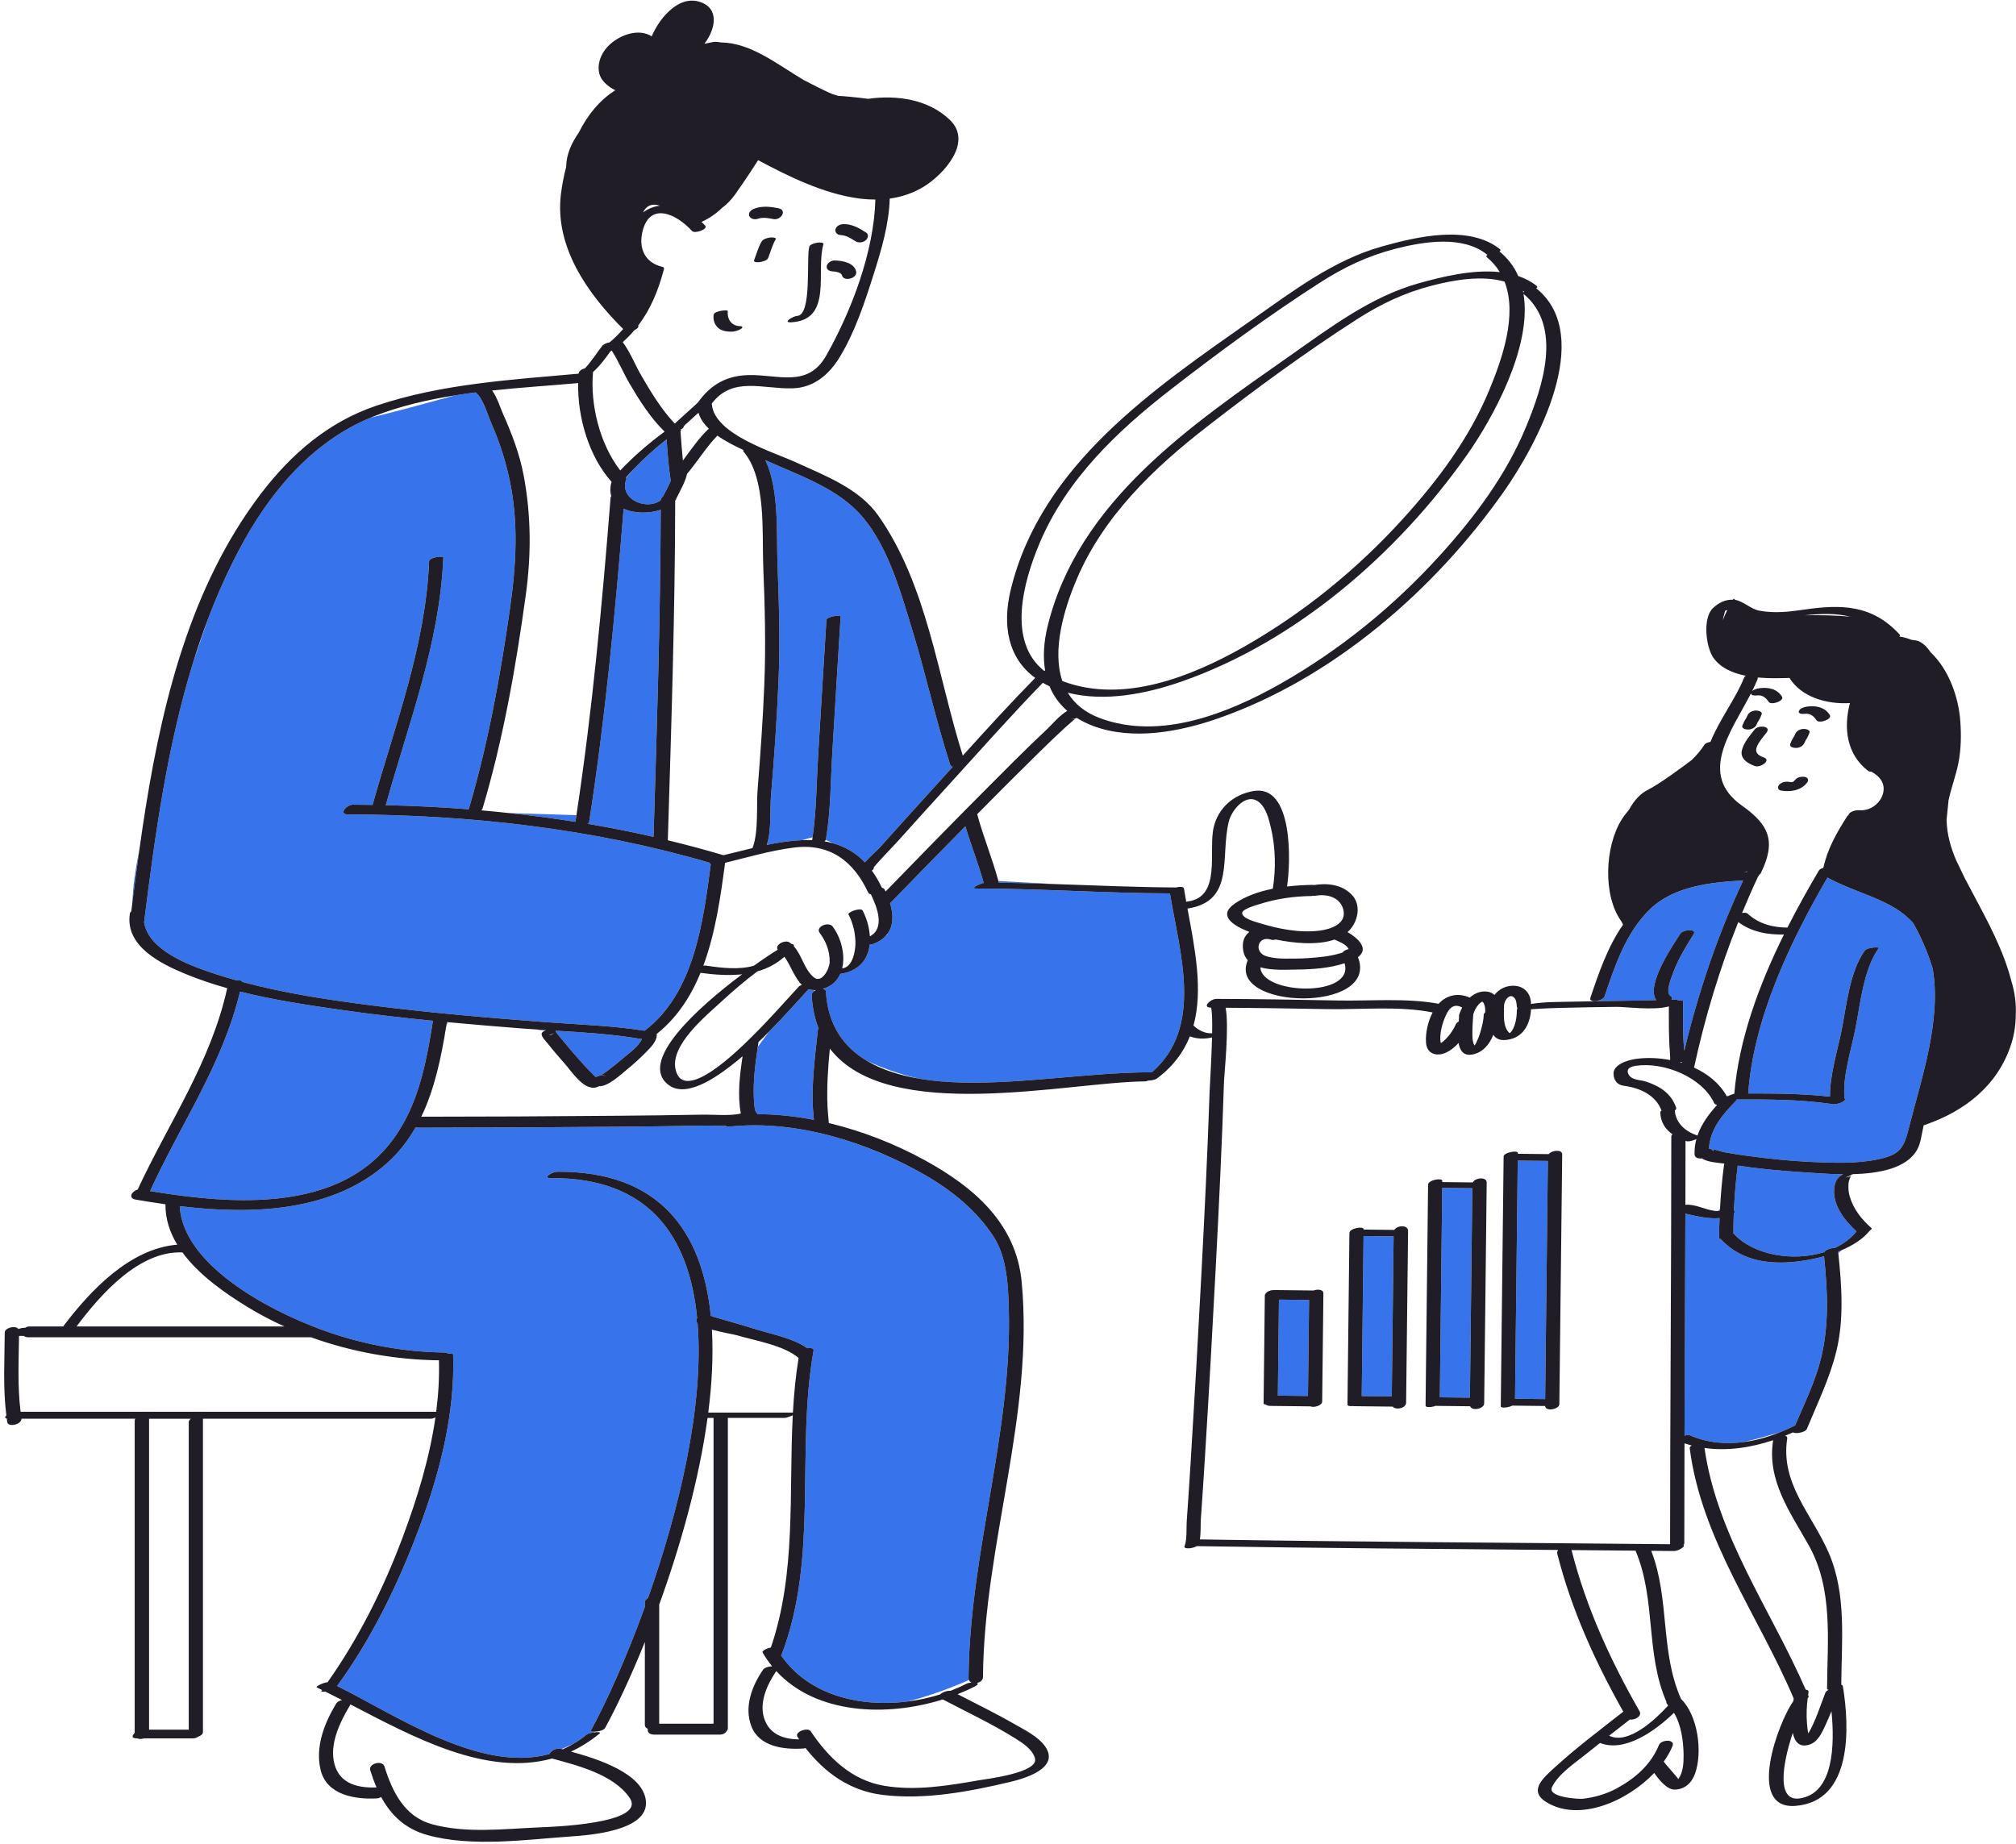
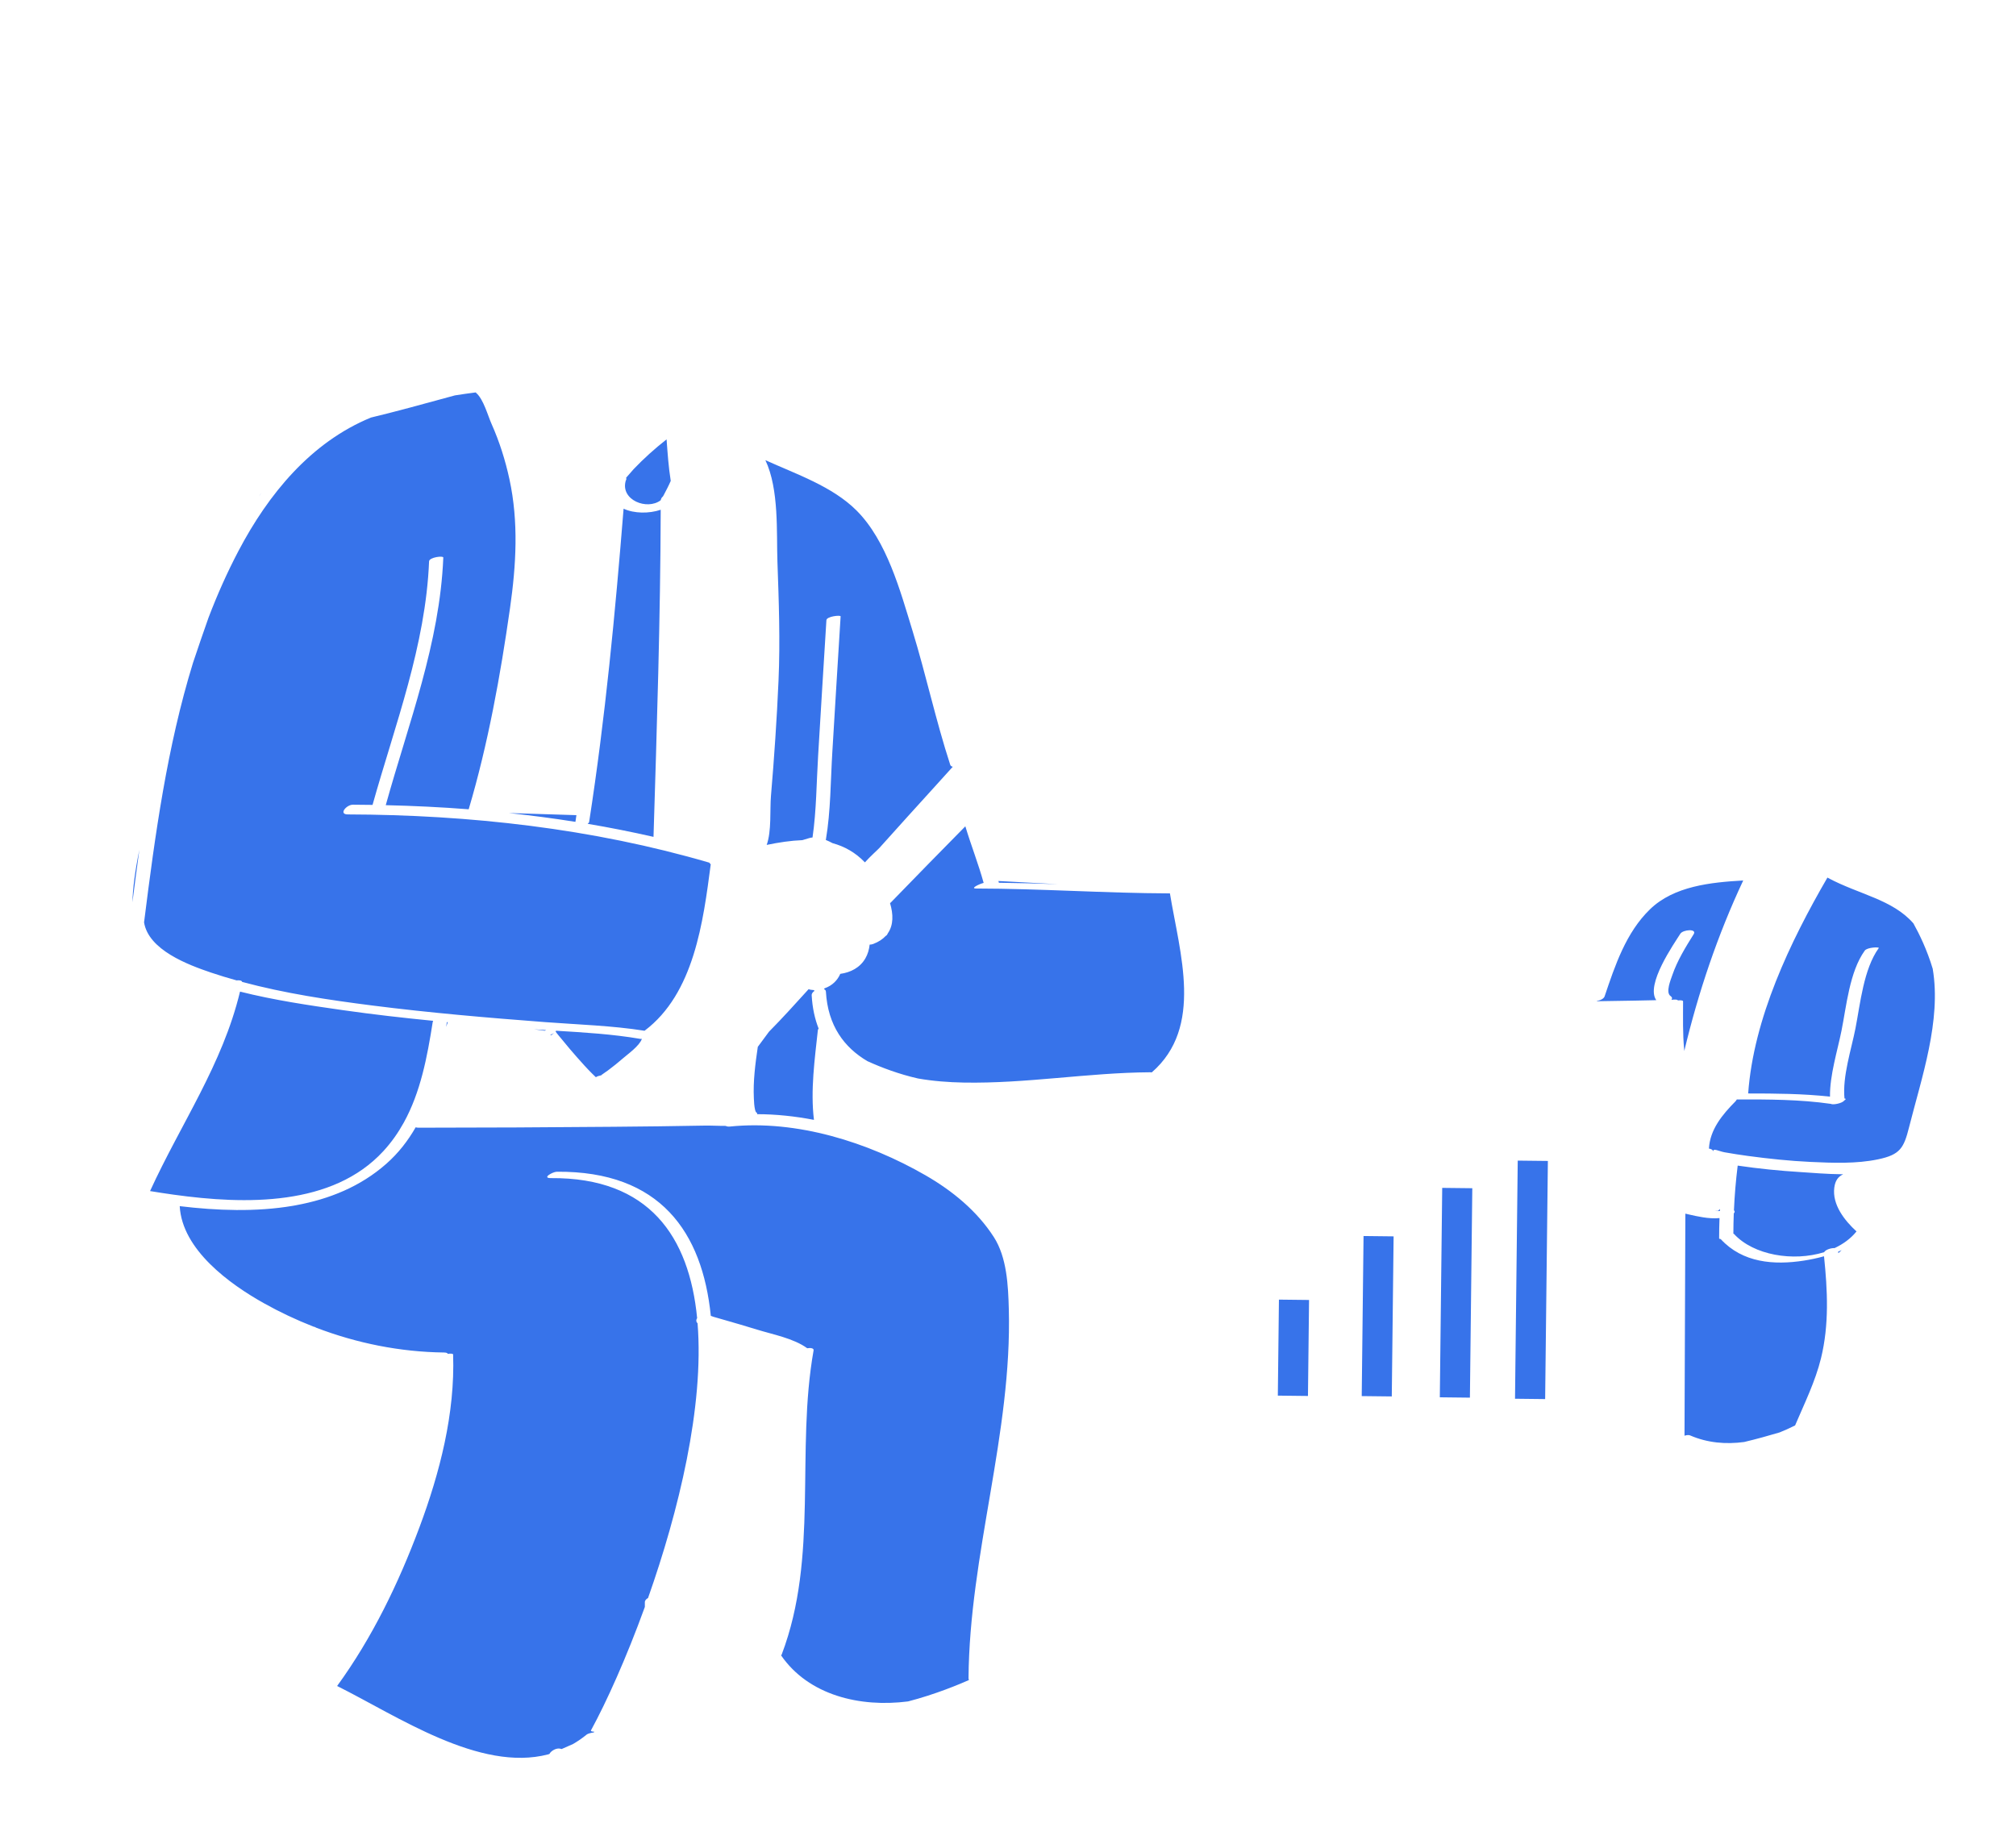
<svg xmlns="http://www.w3.org/2000/svg" width="411" height="376" viewBox="0 0 411 376" fill="none">
  <path d="M260.735 264.987C262.782 265.01 264.829 265.034 266.876 265.058C266.802 271.582 266.728 278.107 266.653 284.631C264.606 284.608 262.558 284.584 260.511 284.561C260.586 278.037 260.66 271.513 260.735 264.987ZM277.613 284.657C279.655 284.679 281.698 284.703 283.741 284.726C283.864 273.846 283.989 262.968 284.114 252.089C282.071 252.066 280.028 252.042 277.985 252.019C277.862 262.898 277.737 273.777 277.613 284.657ZM293.534 284.904C295.579 284.926 297.624 284.951 299.669 284.974C299.832 270.74 299.994 256.505 300.156 242.271C298.111 242.249 296.066 242.225 294.022 242.202C293.858 256.437 293.696 270.67 293.534 284.904ZM308.865 285.196C310.913 285.22 312.96 285.244 315.008 285.266C315.193 269.081 315.378 252.896 315.564 236.712C313.515 236.689 311.468 236.665 309.419 236.642C309.234 252.827 309.05 269.012 308.865 285.196ZM374.776 255.512L375.462 254.903C375.225 255.005 374.986 255.106 374.745 255.2C374.756 255.303 374.766 255.408 374.776 255.512ZM394.02 197.522C392.866 193.661 391.274 190.405 390.082 188.269C385.801 183.369 378.995 182.392 372.642 178.985C372.609 178.966 372.593 178.939 372.566 178.918C364.925 192.091 357.501 207.641 356.398 222.953C361.966 222.953 367.546 222.991 373.08 223.599C373.01 219.295 374.615 214.18 375.417 210.198C376.438 205.13 377.057 198.147 380.167 193.823C380.662 193.135 383.205 193.05 383.022 193.303C379.92 197.614 379.265 204.618 378.272 209.677C377.418 214.031 375.595 219.469 376.034 223.979C376.061 223.983 376.089 223.986 376.116 223.99C376.401 224.033 376.28 224.199 375.978 224.39C375.608 224.954 373.679 225.34 373.24 225.071C366.927 224.164 360.512 224.16 354.14 224.17C354.133 224.17 354.127 224.17 354.121 224.17C354.093 224.187 354.074 224.198 354.044 224.217C353.996 224.328 353.919 224.448 353.786 224.582C351.101 227.303 348.615 230.306 348.399 234.191C348.834 234.244 349.213 234.443 349.377 234.842C349.015 233.955 350.482 234.751 351.57 234.944C353.142 235.221 354.719 235.471 356.302 235.685C360.561 236.259 364.845 236.712 369.139 236.911C373.645 237.118 378.435 237.314 382.883 236.382C387.404 235.435 388.134 234.067 389.209 229.802C391.733 219.795 395.814 208.105 394.02 197.522ZM373.958 242.132C374.144 240.721 374.748 239.895 375.77 239.43C372.431 239.406 369.283 239.117 367.161 238.986C362.849 238.719 358.538 238.294 354.262 237.661C353.88 240.726 353.627 243.734 353.496 246.771C353.682 246.94 353.707 247.167 353.464 247.41C353.413 248.768 353.383 250.136 353.38 251.521C353.442 251.548 353.494 251.582 353.535 251.625C357.514 255.927 365.555 257.285 371.885 255.315C372.173 254.799 373.283 254.449 374.026 254.476C375.778 253.649 377.319 252.53 378.485 251.083C376.054 248.858 373.497 245.621 373.958 242.132ZM367.777 257.029C361.63 257.988 355.266 257.477 350.819 252.666C350.813 252.659 350.813 252.652 350.807 252.646C350.608 252.627 350.477 252.58 350.477 252.496C350.477 251.101 350.506 249.728 350.555 248.363C349.432 248.47 348.282 248.378 347.173 248.201C346.18 248.043 345.198 247.837 344.22 247.604C344.011 247.554 343.802 247.506 343.593 247.457C343.55 262.549 343.471 277.641 343.419 292.732C343.856 292.604 344.277 292.55 344.539 292.664C348.09 294.208 351.863 294.518 355.574 294.018C358.032 293.442 360.706 292.688 362.804 292.064C363.838 291.652 364.853 291.198 365.835 290.702C365.87 290.684 365.914 290.668 365.959 290.651C367.869 286.157 370.084 281.684 371.247 276.937C372.926 270.084 372.583 263.107 371.861 256.15C370.437 256.544 369.035 256.833 367.777 257.029ZM350.628 246.923C350.635 246.783 350.646 246.644 350.652 246.504L350.26 246.896H349.589C349.939 246.937 350.286 246.957 350.628 246.923ZM336.387 185.396C331.493 190.133 329.255 196.85 327.131 203.151C326.966 203.641 326.234 203.981 325.54 204.093L325.561 204.147C328.166 204.103 330.772 204.064 333.378 204.02C334.805 203.997 336.232 203.968 337.66 203.93C335.433 200.774 341.274 192.447 342.57 190.383C343.101 189.536 346.03 189.299 345.281 190.492C343.629 193.125 341.935 195.886 340.926 198.844C340.635 199.698 339.509 202.372 340.572 203.088C340.935 203.332 340.942 203.611 340.758 203.868C341.385 203.764 341.99 203.773 342.071 203.982C342.642 203.913 343.126 203.963 343.126 204.173C343.129 207.421 343.031 210.727 343.352 213.965C343.363 214.08 343.365 214.186 343.373 214.297C346.209 202.37 350.183 190.609 355.388 179.526C348.804 179.899 341.272 180.664 336.387 185.396ZM157.156 335.923C157.158 335.917 157.16 335.91 157.162 335.904L157.151 335.924C157.153 335.924 157.155 335.923 157.156 335.923ZM205.665 266.917C205.535 262.146 205.287 256.385 202.605 252.221C199.167 246.882 194.127 242.772 188.658 239.624C176.935 232.879 162.452 228.308 148.817 229.695C148.437 229.734 148.152 229.677 147.948 229.564C146.469 229.573 144.97 229.478 143.655 229.503C137.459 229.625 131.261 229.691 125.064 229.745C111.815 229.861 98.564 229.931 85.314 229.933C85.09 229.933 84.903 229.901 84.741 229.849C83.177 232.585 81.231 235.112 78.743 237.302C73.475 241.942 67.126 244.494 60.369 245.738C60.144 245.784 59.917 245.823 59.69 245.862C52.184 247.14 44.204 246.838 36.64 245.929C37.119 254.822 46.861 261.842 53.827 265.736C57.079 267.553 60.446 269.138 63.897 270.488C64.129 270.526 64.309 270.604 64.45 270.707C72.751 273.882 81.548 275.656 90.498 275.769C90.999 275.776 91.234 275.884 91.295 276.04C91.874 275.961 92.37 275.991 92.376 276.174C92.788 288.175 89.672 300.278 85.499 311.445C81.249 322.818 75.89 333.924 68.728 343.766C80.988 349.872 97.777 361.38 111.779 357.704C111.859 357.674 111.939 357.644 112.018 357.614C112.331 356.979 113.451 356.336 114.255 356.555C114.333 356.576 114.419 356.599 114.501 356.621C115.332 356.271 116.108 355.928 116.816 355.602C117.768 355.047 118.703 354.414 119.613 353.664C119.844 353.473 120.477 353.312 121.075 353.231L121.144 353.08C120.694 353.08 120.386 352.988 120.492 352.795C123.634 347.035 127.692 338.063 131.465 327.647C131.465 327.329 131.465 327.011 131.465 326.693C131.465 326.329 131.737 326.03 132.115 325.829C138.344 308.187 143.572 286.806 142.213 269.817C142.099 269.698 142.007 269.576 141.978 269.45C141.917 269.195 141.984 268.963 142.125 268.761C140.511 252.185 132.37 240.058 112.317 240.212C110.381 240.227 112.678 238.918 113.536 238.911C134.624 238.749 143.187 251.265 144.913 268.3C145.04 268.355 145.215 268.422 145.478 268.498C146.18 268.701 146.883 268.902 147.586 269.104C149.865 269.76 152.144 270.418 154.408 271.12C157.527 272.086 161.809 272.88 164.565 274.9C165.278 274.787 165.945 274.889 165.865 275.342C162.209 295.936 166.941 317.398 159.365 337.342C159.34 337.408 159.295 337.47 159.242 337.53C164.865 345.676 175.34 348.171 185.121 346.913C190.68 345.487 195.718 343.359 197.536 342.553C197.486 342.435 197.452 342.307 197.453 342.153C197.635 316.889 206.353 292.239 205.665 266.917ZM153.933 226.265C153.988 226.502 154.068 226.658 154.113 226.755C154.279 226.837 154.379 226.968 154.367 227.159C154.367 227.165 154.365 227.169 154.364 227.175C158.205 227.181 162.093 227.596 165.941 228.337C165.205 222.345 166.102 215.94 166.738 210.03C166.75 209.926 166.806 209.825 166.896 209.731C166.117 207.755 165.623 205.511 165.478 202.951C165.457 202.577 165.707 202.264 166.062 202.03L165.903 201.872C165.525 201.855 165.168 201.805 164.849 201.69C162.197 204.608 159.556 207.551 156.779 210.353L154.492 213.448C153.984 216.91 153.521 220.45 153.688 223.946C153.725 224.718 153.759 225.509 153.933 226.265ZM198.989 181.163C197.741 181.161 199.622 180.25 200.536 180.017C199.458 176.121 197.97 172.351 196.804 168.482C191.731 173.632 186.667 178.792 181.638 183.986C181.582 184.044 181.519 184.095 181.45 184.142C182.124 186.386 182.186 188.611 180.987 190.314C180.895 190.556 180.761 190.736 180.572 190.827C179.964 191.485 179.133 192.048 178.016 192.472C177.781 192.562 177.535 192.599 177.298 192.601C177.188 193.607 176.911 194.57 176.416 195.418C175.304 197.324 173.388 198.281 171.31 198.565C170.728 199.884 169.696 200.945 168.118 201.508L167.969 201.683C168.201 201.769 168.363 201.925 168.376 202.174C168.769 209.133 172.105 213.57 176.826 216.358C179.759 217.696 183.284 219.017 187.139 219.895C190.216 220.436 193.403 220.674 196.476 220.731C209.196 220.966 221.765 218.714 234.46 218.631C234.596 218.63 234.709 218.64 234.81 218.655C245.438 209.417 240.504 194.348 238.512 182.158C225.325 182.119 212.179 181.182 198.989 181.163ZM203.625 179.988C207.644 180.03 211.658 180.146 215.673 180.282L203.544 179.633C203.57 179.73 203.601 179.826 203.626 179.924C203.632 179.945 203.626 179.967 203.625 179.988ZM177.37 190.897C177.358 190.897 177.347 190.897 177.335 190.897C177.335 190.904 177.337 190.912 177.337 190.918C177.35 190.911 177.358 190.903 177.37 190.897ZM158.718 138.758C158.374 146.62 157.839 154.476 157.173 162.317C156.937 165.096 157.32 169.464 156.304 172.273C158.779 171.76 161.219 171.391 163.572 171.303C164.04 171.175 164.497 171.04 164.928 170.897C165.157 170.821 165.4 170.78 165.649 170.757C166.448 165.279 166.454 159.569 166.791 154.076C167.357 144.867 167.889 135.657 168.479 126.451C168.53 125.662 171.397 125.37 171.377 125.674C170.786 134.881 170.259 144.092 169.689 153.299C169.324 159.194 169.365 165.34 168.376 171.174C168.371 171.203 168.349 171.228 168.338 171.255C168.8 171.437 169.267 171.666 169.733 171.916C172.154 172.577 174.383 173.8 176.328 175.834C177.412 174.614 178.952 173.261 179.308 172.862C183.042 168.692 186.8 164.542 190.566 160.4C191.794 159.05 193.017 157.693 194.241 156.337C193.99 156.279 193.797 156.16 193.728 155.951C190.787 146.937 188.801 137.642 186.023 128.579C183.537 120.473 180.802 110.266 174.615 104.083C169.698 99.169 162.367 96.694 156.039 93.826C158.864 99.781 158.285 108.671 158.494 114.506C158.782 122.6 159.07 130.663 158.718 138.758ZM28.413 173.27C27.478 177.801 27.067 181.29 26.998 183.974C27.446 180.435 27.911 176.861 28.413 173.27ZM111.058 210.16C111.156 210.112 111.246 210.074 111.312 210.052C111.326 210.047 111.341 210.043 111.355 210.038C110.527 209.987 109.705 209.925 108.88 209.87L111.058 210.16ZM52.778 101.227C52.946 101.002 53.11 100.774 53.28 100.551C53.126 100.731 52.958 100.956 52.778 101.227ZM112.416 211.051C112.594 210.909 112.772 210.768 112.95 210.627C112.747 210.761 112.481 210.881 112.207 210.987L112.269 211.063C112.318 211.06 112.367 211.055 112.416 211.051ZM134.682 102.011C134.714 101.888 134.766 101.768 134.799 101.675C134.863 101.498 134.991 101.35 135.153 101.225C135.207 101.13 135.262 101.036 135.315 100.939C135.567 100.476 135.811 100.009 136.043 99.537C136.282 99.048 136.54 98.542 136.755 98.022C136.746 97.999 136.732 97.978 136.728 97.952C136.291 95.179 136.098 92.381 135.895 89.584C133.521 91.447 131.258 93.472 129.181 95.656L127.644 97.412C127.733 97.62 127.694 97.825 127.56 98.013C127.556 98.036 127.559 98.055 127.552 98.079C126.491 101.958 131.911 104.093 134.682 102.011ZM122.412 219.291C122.399 219.293 122.387 219.294 122.374 219.296C122.136 219.384 122.081 219.473 122.412 219.291ZM91.289 208.421C91.229 208.416 91.169 208.411 91.108 208.405C91.057 208.729 91.001 209.055 90.948 209.381L91.289 208.421ZM123.979 218.226C125.025 217.445 126.045 216.628 127.028 215.769C127.989 214.928 130.356 213.272 130.862 211.817C130.739 211.833 130.625 211.837 130.532 211.821C124.89 210.854 119.102 210.508 113.348 210.162C113.348 210.241 113.301 210.327 113.215 210.416C113.243 210.394 113.272 210.371 113.3 210.349C113.291 210.448 114.451 211.799 114.707 212.114C115.66 213.289 116.638 214.445 117.64 215.578C118.642 216.711 119.653 217.843 120.725 218.91C120.972 219.156 121.223 219.4 121.479 219.639C121.736 219.472 122.051 219.352 122.374 219.297C122.404 219.286 122.428 219.276 122.463 219.266C122.439 219.28 122.433 219.281 122.412 219.292C122.512 219.276 122.611 219.269 122.71 219.267L122.773 219.225C122.661 219.228 122.554 219.24 122.466 219.265C122.558 219.221 122.646 219.167 122.728 219.105C123.153 218.822 123.571 218.531 123.979 218.226ZM134.698 103.94C132.302 104.751 129.277 104.717 127.13 103.719C125.41 125.13 123.402 146.326 120.11 167.575C120.089 167.717 119.97 167.85 119.795 167.969C124.3 168.732 128.78 169.617 133.231 170.633C133.915 148.422 134.634 126.165 134.698 103.94ZM117.313 167.571C117.383 167.116 117.444 166.662 117.513 166.207L103.731 165.776C108.273 166.262 112.804 166.854 117.313 167.571ZM43.035 198.31C44.751 198.892 46.489 199.41 48.235 199.899C48.805 199.835 49.306 199.915 49.365 200.208C58.034 202.542 67.013 203.884 75.878 205.014C87.588 206.506 99.349 207.51 111.117 208.404C117.843 208.915 124.725 209.106 131.404 210.166C141.506 202.568 143.359 187.958 144.9 176.211C144.765 176.124 144.665 176.02 144.622 175.895C120.768 168.914 95.713 166.132 70.908 166.056C68.949 166.05 70.639 164.07 71.945 164.074C73.279 164.078 74.615 164.095 75.95 164.115C80.549 147.712 86.776 131.659 87.477 114.454C87.511 113.621 90.392 113.266 90.375 113.677C89.662 131.165 83.277 147.484 78.643 164.17C84.278 164.301 89.919 164.571 95.551 165.01C99.504 151.684 102.02 137.726 103.979 123.982C105.226 115.24 105.75 106.439 103.862 97.727C103.016 93.826 101.835 90.084 100.211 86.432C99.452 84.724 98.557 81.374 97.078 80.12C97.037 80.086 97.011 80.049 96.99 80.012C95.569 80.191 94.153 80.396 92.743 80.619C87.296 82.121 79.633 84.2 75.628 85.136C63.357 90.18 54.7 100.765 48.622 112.324C46.294 116.753 44.276 121.305 42.505 125.95C41.457 128.913 40.396 132.002 39.346 135.148C34.076 152.244 31.599 170.296 29.388 187.929C29.384 187.96 29.37 187.989 29.363 188.019C30.235 193.705 38.37 196.728 43.035 198.31ZM78.161 234.704C79.819 232.9 81.182 230.951 82.317 228.896C85.749 222.686 87.097 215.51 88.211 208.429C88.228 208.325 88.267 208.231 88.315 208.14C82.191 207.539 76.077 206.842 69.985 205.976C63.022 204.986 55.862 203.929 48.934 202.183C45.353 217.076 36.911 229.044 30.592 242.853C32.149 243.111 33.762 243.361 35.411 243.589C50.073 245.629 67.797 245.979 78.161 234.704Z" fill="#3773EA" />
-   <path d="M162.537 64.407C165.59 64.228 164.337 52.559 164.993 50.295C165.225 49.495 168.079 49.087 167.864 49.828C166.266 55.336 169.866 65.219 161.32 65.716C159.392 65.829 161.69 64.457 162.537 64.407ZM156.924 48.437C156.347 48.529 155.556 48.748 155.243 49.292C154.564 50.474 154.231 51.779 153.743 53.042C153.53 53.59 154.72 53.472 154.933 53.438C155.432 53.358 156.401 53.133 156.614 52.583C157.103 51.321 157.435 50.014 158.114 48.833C158.411 48.316 157.07 48.413 156.924 48.437ZM154.463 44.623C155.53 44.242 156.609 44.461 157.692 44.673C159.194 44.969 160.592 42.83 158.665 42.45C157.092 42.141 155.438 41.952 153.894 42.502C153.306 42.712 152.527 43.194 152.729 43.95C152.913 44.636 153.874 44.833 154.463 44.623ZM171.284 47.916C172.454 47.962 173.414 48.545 174.372 49.169C175.004 49.581 175.873 49.477 176.456 49.019C176.937 48.639 177.211 47.834 176.587 47.428C175.274 46.575 173.859 45.755 172.255 45.694C171.535 45.666 170.696 45.871 170.375 46.605C170.1 47.231 170.626 47.891 171.284 47.916ZM148.982 67.629C149.667 67.642 150.444 67.433 151.032 67.081C151.502 66.799 151.421 66.505 150.875 66.495C149.12 66.462 148.206 65.085 148.378 63.423C148.411 63.099 145.567 63.361 145.48 64.201C145.38 65.165 145.594 66.01 146.267 66.722C146.942 67.438 148.05 67.612 148.982 67.629ZM169.898 55.346C170.397 55.355 171.523 55.584 171.646 56.117C171.976 57.535 174.876 56.77 174.544 55.34C174.121 53.525 171.667 53.136 170.124 53.111C169.467 53.1 168.609 53.621 168.539 54.325C168.462 55.102 169.294 55.337 169.898 55.346ZM219.197 146.605C219.397 146.532 219.419 146.467 219.197 146.605V146.605ZM122.376 219.295C122.389 219.293 122.401 219.292 122.414 219.29C122.435 219.278 122.44 219.277 122.465 219.264C122.43 219.273 122.406 219.284 122.376 219.295ZM357.82 156.206C358.915 156.581 361.231 154.999 359.537 154.417C358.422 154.034 357.686 153.423 358.19 152.213C358.624 151.172 359.432 150.284 360.119 149.406C361.226 147.991 358.457 147.798 357.738 148.717C356.725 150.012 355.557 151.301 355.129 152.926C354.655 154.724 356.402 155.72 357.82 156.206ZM363.065 161.188C364.945 161.524 367.094 161.211 368.364 159.639C368.755 159.156 368.709 158.618 368.042 158.434C367.411 158.26 366.424 158.45 365.993 158.983C365.605 159.462 365.424 159.547 364.792 159.434C364.077 159.306 363.272 159.445 362.743 159.983C362.326 160.407 362.413 161.071 363.065 161.188ZM366.267 152.497C366.957 152.428 367.642 152.091 367.888 151.417C368.001 151.104 368.207 150.812 368.377 150.527C368.59 150.171 368.745 149.806 368.888 149.417C369.134 148.74 367.968 148.589 367.591 148.626C366.901 148.695 366.216 149.032 365.97 149.706C365.857 150.019 365.651 150.311 365.481 150.596C365.268 150.952 365.113 151.317 364.97 151.706C364.724 152.383 365.89 152.534 366.267 152.497ZM367.962 145.545C369.007 145.395 369.788 146.013 370.328 146.859C370.799 147.598 373.62 146.69 373.029 145.763C372.009 144.163 370.167 143.823 368.395 144.077C367.87 144.153 366.912 144.409 366.735 145.012C366.556 145.623 367.653 145.589 367.962 145.545ZM356.517 148.747C357.207 148.678 357.892 148.341 358.138 147.667C358.251 147.354 358.457 147.062 358.627 146.777C358.84 146.421 358.995 146.056 359.138 145.667C359.384 144.99 358.218 144.839 357.841 144.876C357.151 144.945 356.466 145.282 356.22 145.956C356.107 146.269 355.901 146.561 355.731 146.846C355.518 147.202 355.363 147.567 355.22 147.956C354.974 148.633 356.14 148.784 356.517 148.747ZM269.802 263.743C269.718 271.081 269.634 278.419 269.551 285.758C269.542 286.559 267.966 287.07 267.138 286.752C264.421 286.722 261.703 286.69 258.987 286.659C258.537 286.654 258.225 286.536 258.023 286.362C257.772 286.348 257.605 286.296 257.606 286.196C257.691 278.907 257.773 271.617 257.855 264.329C257.829 264.193 257.846 264.044 257.933 263.885C258.292 263.226 259.144 263.027 259.829 263.034C262.488 263.064 265.147 263.095 267.808 263.126C268.665 262.809 269.812 262.901 269.802 263.743ZM260.514 284.561C262.561 284.584 264.609 284.608 266.656 284.631C266.73 278.107 266.804 271.582 266.879 265.058C264.832 265.034 262.785 265.01 260.738 264.987C260.662 271.512 260.588 278.036 260.514 284.561ZM287.064 251.014C286.931 262.677 286.797 274.339 286.664 286.002C286.652 287.117 284.584 287.589 283.929 286.803C281.315 286.774 278.7 286.743 276.084 286.714C275.965 286.713 275.856 286.703 275.756 286.688C275.186 286.751 274.704 286.668 274.707 286.392C274.841 274.73 274.975 263.067 275.105 251.404C275.117 250.423 278.011 249.952 278.003 250.629C278.003 250.653 278.003 250.677 278.002 250.701C280.087 250.724 282.172 250.749 284.257 250.772C284.829 249.821 287.079 249.666 287.064 251.014ZM277.615 284.656C279.657 284.678 281.7 284.702 283.743 284.725C283.866 273.845 283.991 262.967 284.116 252.088C282.073 252.065 280.03 252.041 277.987 252.018C277.864 262.897 277.739 273.776 277.615 284.656ZM303.092 241.145C302.922 256.15 302.751 271.155 302.578 286.159C302.565 287.261 300.101 287.767 299.712 286.731C297.353 286.704 294.992 286.676 292.634 286.65C291.78 286.984 290.622 287.014 290.627 286.574C290.8 271.57 290.971 256.566 291.142 241.562C291.154 240.568 294.048 240.09 294.04 240.785C294.039 240.864 294.038 240.943 294.037 241.022C296.108 241.045 298.18 241.069 300.251 241.093C300.712 240.135 303.106 239.844 303.092 241.145ZM300.158 242.271C298.113 242.249 296.068 242.225 294.024 242.202C293.86 256.436 293.698 270.67 293.536 284.904C295.581 284.926 297.626 284.951 299.671 284.974C299.834 270.739 299.996 256.505 300.158 242.271ZM318.484 235.393C318.291 252.363 318.095 269.333 317.902 286.303C317.89 287.334 315.064 287.908 315.001 286.676C312.772 286.652 310.542 286.626 308.313 286.6C307.473 287.038 305.957 287.157 305.96 286.749C306.153 269.779 306.348 252.81 306.541 235.839C306.552 234.936 309.445 234.502 309.439 235.064C309.438 235.126 309.438 235.187 309.437 235.249C311.536 235.272 313.633 235.297 315.731 235.32C316.332 234.549 318.497 234.27 318.484 235.393ZM315.565 236.712C313.516 236.689 311.469 236.665 309.42 236.642C309.235 252.827 309.051 269.011 308.866 285.196C310.914 285.22 312.961 285.244 315.009 285.266C315.194 269.081 315.38 252.896 315.565 236.712ZM410.95 206.998C410.93 208.987 410.645 210.965 410.018 212.906C407.297 221.33 400.571 226.566 392.422 229.364C392.348 229.389 392.269 229.411 392.188 229.43C392.176 229.482 392.162 229.533 392.149 229.584C391.759 231.185 391.638 233.029 390.811 234.479C388.678 238.216 383.134 239.263 377.679 239.411C377.218 239.712 376.401 240.065 376.042 240.112C377.92 239.863 377.434 239.41 377.131 240.229C376.994 240.596 376.883 240.957 376.857 241.354C376.799 242.221 376.853 243.105 377.101 243.944C377.875 246.569 379.516 248.614 381.546 250.411C381.663 250.515 381.51 250.688 381.227 250.867C379.857 252.611 377.759 253.924 375.463 254.901C375.226 255.003 374.987 255.104 374.746 255.198C374.757 255.302 374.767 255.407 374.777 255.511C375.466 262.112 375.965 269.026 374.371 275.532C373.021 281.037 370.513 286.128 368.368 291.348C368.07 292.072 366.009 292.416 365.556 292.05C365.012 292.294 364.461 292.529 363.904 292.753C364.213 292.816 364.413 292.97 364.369 293.246C362.898 302.525 369.479 308.806 372.863 316.71C376.48 325.158 375.438 334.527 375.377 343.481C375.377 343.484 375.375 343.487 375.375 343.491C375.558 343.557 375.682 343.672 375.71 343.841C377.068 352.115 377.731 367.307 366.033 368.211C355.888 368.995 362.568 351.069 365.587 346.895C365.589 346.893 365.592 346.89 365.594 346.888C365.621 346.686 365.651 346.491 365.678 346.311C358.501 329.385 346.874 313.91 344.479 295.285C344.453 295.078 344.62 294.885 344.883 294.722C344.391 294.592 343.902 294.448 343.416 294.282C343.394 301.08 343.378 307.878 343.377 314.675C343.377 314.798 343.314 314.91 343.213 315.014C343.684 315.358 342.062 316.253 341.326 316.245C339.763 316.229 338.201 316.218 336.638 316.202C340.455 326.056 338.403 336.686 342.705 346.397C346.156 349.764 347.143 357.221 345.577 361.608C344.904 363.492 343.53 364.844 341.446 364.888C339.883 364.92 338.285 362.999 337.246 361.499C331.674 367.32 322.056 371.473 315.407 367.54C311.456 365.203 314.51 362.597 317.123 360.222C321.517 356.227 326.272 352.664 330.94 348.999C325.188 338.777 320.369 328.213 317.478 316.793C317.406 316.507 317.497 316.248 317.677 316.03C293.111 315.825 268.54 315.649 243.978 315.25C243.119 315.78 241.251 315.902 241.488 315.28C242.043 313.824 241.832 311.674 241.941 310.148C242.233 306.062 242.496 301.975 242.75 297.887C243.528 285.406 244.238 272.919 244.891 260.429C245.547 247.861 246.18 235.288 246.593 222.709C246.625 221.753 246.983 216.141 247.1 211.536C245.533 211.878 243.98 211.852 242.58 211.309C241.303 214.511 239.178 217.443 235.81 219.943C235.525 220.155 234.727 220.313 234.093 220.325C233.859 220.428 233.616 220.491 233.393 220.493C217.905 220.595 181.039 229.331 169.18 213.799C168.803 217.695 168.536 221.616 168.697 225.515C168.718 226.033 168.879 228.084 168.973 228.985C175.884 230.632 182.585 233.296 188.543 236.566C198.564 242.068 207.157 249.44 208.287 261.363C210.851 288.416 200.593 315.007 200.399 341.971C200.395 342.601 199.801 343.021 199.149 343.152C199.454 343.267 199.465 343.486 198.784 343.837C197.656 344.417 196.464 344.95 195.229 345.44C199.047 347.424 202.935 349.301 206.667 351.446C208.778 352.66 211.751 354.086 213.152 356.205C216.007 360.52 209.012 362.595 205.978 363.317C197.656 365.3 188.515 367.031 179.942 365.972C173.278 365.15 168.182 361.484 164.228 356.419C164.084 356.467 163.932 356.502 163.768 356.513C159.879 356.776 154.762 356.177 153.163 351.942C151.676 348.004 153.301 343.749 155.557 340.455C155.865 340.007 156.722 339.756 157.423 339.758C156.719 338.893 156.065 337.963 155.478 336.952C155.283 336.616 156.266 336.085 157.152 335.925C157.154 335.925 157.156 335.924 157.157 335.924C157.159 335.918 157.161 335.911 157.163 335.905C162.367 320.63 160.795 304.487 161.62 288.576C161.043 288.843 160.244 289.106 159.974 289.106C156.112 289.106 152.248 289.106 148.386 289.106C148.386 310.211 148.386 331.315 148.386 352.42C148.386 352.609 148.3 352.781 148.165 352.932C147.94 353.34 147.468 353.674 146.811 353.674C142.311 353.674 137.811 353.674 133.311 353.674C132.285 353.674 131.937 353.067 132.076 352.486C131.72 352.367 131.465 352.116 131.465 351.694C131.465 346.062 131.465 340.432 131.465 334.801C128.622 341.848 125.767 347.917 123.361 352.327C123.095 352.814 121.912 353.081 121.144 353.081C120.694 353.081 120.386 352.989 120.492 352.796C123.634 347.036 127.692 338.064 131.465 327.648C131.465 327.33 131.465 327.012 131.465 326.694C131.465 326.33 131.737 326.031 132.115 325.83C138.344 308.188 143.572 286.807 142.213 269.818C142.099 269.699 142.007 269.577 141.978 269.451C141.917 269.196 141.984 268.964 142.125 268.762C140.511 252.186 132.37 240.059 112.317 240.213C110.381 240.228 112.678 238.919 113.536 238.912C134.624 238.75 143.187 251.266 144.913 268.301C145.04 268.356 145.215 268.423 145.478 268.499C146.18 268.702 146.883 268.903 147.586 269.105C149.865 269.761 152.144 270.419 154.408 271.121C157.527 272.087 161.809 272.881 164.565 274.901C165.278 274.788 165.945 274.89 165.865 275.343C162.209 295.937 166.941 317.399 159.365 337.343C159.34 337.409 159.295 337.471 159.242 337.531C164.865 345.677 175.34 348.172 185.121 346.914C187.36 346.627 189.564 346.143 191.664 345.484C192.097 345.045 193.113 344.672 193.764 344.755C194.91 344.317 196.017 343.828 197.069 343.287C197.292 343.173 197.673 343.098 198.061 343.068C197.821 342.965 197.636 342.792 197.537 342.552C197.487 342.434 197.453 342.306 197.454 342.152C197.635 316.887 206.352 292.238 205.665 266.916C205.535 262.145 205.287 256.384 202.605 252.22C199.167 246.881 194.127 242.771 188.658 239.623C176.935 232.878 162.452 228.307 148.817 229.694C148.437 229.733 148.152 229.676 147.948 229.563C146.469 229.572 144.97 229.477 143.655 229.502C137.459 229.624 131.261 229.69 125.064 229.744C111.815 229.86 98.564 229.93 85.314 229.932C85.09 229.932 84.903 229.9 84.741 229.848C83.177 232.584 81.231 235.111 78.743 237.301C73.475 241.941 67.126 244.493 60.369 245.737C60.143 245.779 59.917 245.823 59.69 245.861C52.184 247.139 44.204 246.837 36.64 245.928C37.119 254.821 46.861 261.841 53.827 265.735C57.079 267.552 60.446 269.137 63.897 270.487C64.129 270.525 64.309 270.603 64.45 270.706C72.751 273.881 81.548 275.655 90.498 275.768C90.999 275.775 91.234 275.883 91.295 276.039C91.874 275.96 92.37 275.99 92.376 276.173C92.788 288.174 89.672 300.277 85.499 311.444C81.249 322.817 75.89 333.923 68.728 343.765C80.988 349.871 97.777 361.379 111.779 357.703C111.851 357.684 111.925 357.671 111.996 357.651C112.002 357.638 112.013 357.626 112.018 357.613C112.331 356.978 113.451 356.335 114.255 356.554C114.333 356.575 114.419 356.598 114.501 356.62C114.573 356.64 114.642 356.658 114.717 356.679C115.427 356.368 116.125 356.003 116.817 355.602C117.769 355.047 118.704 354.414 119.614 353.664C119.845 353.473 120.478 353.312 121.076 353.231C121.872 353.123 122.604 353.158 122.241 353.457C120.345 355.018 118.397 356.218 116.413 357.139C121.927 358.662 131.238 361.625 131.688 367.307C132.17 373.394 119.898 374.198 116.265 374.454C107.125 375.098 96.178 376.654 87.169 374.169C82.581 372.902 79.693 370.08 77.698 366.387C77.462 366.553 77.166 366.668 76.815 366.687C72.398 366.922 66.628 366.017 65.374 360.917C64.218 356.219 66.123 351.344 68.532 347.36C68.762 346.979 69.237 346.741 69.741 346.639C68.591 346.046 67.459 345.472 66.348 344.923C65.828 344.954 65.433 344.914 65.499 344.824C65.556 344.747 65.607 344.667 65.664 344.59C65.296 344.409 64.926 344.229 64.561 344.056C64.271 343.919 65.811 343.073 66.785 343.001C73.181 333.932 78.225 323.794 82.1 313.427C85.038 305.566 87.569 297.366 88.769 289.012C88.436 289.165 88.088 289.273 87.832 289.273C72.346 289.273 56.86 289.273 41.374 289.273C41.374 310.573 41.374 331.873 41.374 353.171C41.374 353.567 40.965 353.886 40.454 354.09C40.108 354.299 39.715 354.447 39.379 354.447C36.041 354.447 32.703 354.447 29.365 354.447C28.893 354.597 28.36 354.613 27.975 354.447C27.944 354.447 27.911 354.447 27.878 354.447C26.738 354.447 26.899 353.849 27.461 353.346C27.461 332.128 27.461 310.909 27.461 289.69C27.461 289.539 27.508 289.399 27.59 289.272C19.852 289.272 12.113 289.272 4.374 289.272C4.404 290.453 1.66 291.095 1.475 289.948C1.436 289.709 1.413 289.469 1.379 289.229C0.931 289.132 0.998 288.874 1.295 288.603C0.579 283 0.934 277.339 0.965 271.703C0.97 270.704 3.219 270.17 3.764 270.992C4.155 270.813 4.6 270.727 4.985 270.727C5.032 270.727 5.08 270.727 5.128 270.727C5.369 270.564 5.676 270.456 6.042 270.456C8.321 270.456 10.601 270.456 12.88 270.456C18.42 263.084 26.547 254.552 36.136 253.786C34.626 251.297 33.702 248.552 33.73 245.547C31.662 245.256 29.633 244.932 27.667 244.591C26.019 244.305 26.896 242.843 28.056 242.559C34.497 228.711 42.968 216.644 46.322 201.485C43.459 200.68 40.642 199.745 37.91 198.624C32.816 196.534 25.418 192.912 26.48 186.252C26.505 186.096 26.611 185.952 26.762 185.824C26.839 185.208 26.918 184.589 26.996 183.97C27.444 180.431 27.909 176.858 28.411 173.266C31.674 149.952 36.552 125.922 49.291 106.223C50.399 104.508 51.562 102.84 52.776 101.223C52.944 100.998 53.108 100.77 53.278 100.547C59.405 92.561 66.944 86.004 76.778 82.703C90.046 78.248 104.116 77.438 117.96 76.192C117.961 76.189 117.961 76.186 117.961 76.183C118.01 75.633 118.614 75.242 119.262 75.097C120.554 73.701 121.575 72.09 122.745 70.562C123.092 70.109 123.731 69.912 124.287 69.8C125.286 68.96 126.207 68.056 127.041 67.082C119.777 59.862 112.989 50.264 114.367 39.475C114.595 37.696 114.947 35.842 115.428 33.992C115.447 31.553 116.491 29.2 117.968 27.082C119.728 23.558 122.168 20.459 125.437 18.405C123.791 17.561 122.277 16.297 122.074 14.414C121.854 12.38 122.836 10.425 124.323 9.067C126.697 6.903 130.397 5.816 132.851 7.409C134.593 3.439 138.398 -0.924 142.579 0.353C146.764 1.631 145.878 5.948 143.609 8.921C143.979 8.847 144.545 8.733 145.425 8.558C145.805 8.482 146.347 8.532 146.973 8.654C153.025 8.723 158.276 12.988 163.833 16.306C165.986 17.438 168.157 18.534 169.553 19.119C170.01 19.282 170.471 19.431 170.937 19.558C171.673 19.561 174.146 19.794 177.009 20.148C182.86 19.32 189.298 20.256 193.659 24.459C198.427 29.053 192.267 35.627 188.406 38.011C186.185 39.38 183.824 40.158 181.387 40.492C181.241 45.715 179.686 50.969 178.112 55.913C176.293 61.627 174.331 67.641 171.2 72.799C169.052 76.337 165.934 79.049 161.598 79.178C155.496 79.362 149.355 76.647 145.09 82.312C145.105 82.347 145.119 82.38 145.123 82.421C145.64 88.572 157.575 92.124 162.175 94.233C168.123 96.959 175.161 99.581 179.069 105.141C189.043 119.34 191.151 137.817 196.282 154.075C201.121 148.716 205.989 143.374 211.042 138.227C205.544 134.203 204.265 127.604 206.067 120.203C212.261 94.767 235.29 79.213 255.461 65.05C263.624 59.321 271.94 53.005 281.677 50.27C288.75 48.282 299.44 45.722 305.816 50.819C305.978 50.947 305.896 51.126 305.686 51.304C305.734 51.325 305.779 51.349 305.816 51.379C307.517 52.782 308.716 54.446 309.526 56.282C310.895 56.751 312.176 57.407 313.316 58.318C313.478 58.447 313.396 58.624 313.186 58.803C313.234 58.825 313.279 58.847 313.316 58.877C325.176 68.665 313.289 90.722 306.559 100.272C292.391 120.376 271.752 138.324 248.302 146.489C240.497 149.206 230.953 151.02 222.929 148.045C221.66 147.574 220.534 147.01 219.519 146.376C219.148 146.57 218.714 146.675 218.333 146.605C218.717 146.709 219.019 146.668 219.193 146.604C219.082 146.673 218.925 146.782 218.677 146.992C218.119 147.464 217.573 147.947 217.035 148.442C215.272 150.062 213.553 151.729 211.842 153.404C207.594 157.565 203.397 161.779 199.218 166.009C200.457 170.612 202.306 175.027 203.541 179.63C203.567 179.727 203.598 179.823 203.623 179.921C203.629 179.942 203.623 179.964 203.622 179.985C207.641 180.027 211.655 180.143 215.67 180.279C223.7 180.55 231.727 180.907 239.768 180.948C240.511 180.753 241.309 180.772 241.373 181.171C241.517 182.06 241.674 182.961 241.837 183.869C241.934 183.842 242.033 183.818 242.135 183.806C249.108 182.908 246.272 173.404 247.444 168.632C248.415 164.677 251.449 162.048 255.434 161.303C263.719 159.752 263.149 175.933 262.385 180.758C264.158 180.548 265.912 180.445 267.532 180.424C267.668 180.422 267.789 180.434 267.901 180.452C270.636 180.027 273.486 180.323 275.535 182.378C277.48 184.327 276.957 187.478 275.318 189.441C275.134 189.661 274.929 189.858 274.719 190.048C276.86 191.292 279.198 193.431 276.842 195.149C281.35 206.593 250.016 205.946 254.381 195.778C253.94 195.293 253.614 194.698 253.474 193.948C253.12 192.063 253.685 190.791 254.71 190.016C251.449 188.759 248.187 186.719 251.678 184.271C253.878 182.729 256.633 181.78 259.485 181.207C260.137 177.186 260.045 172.706 259.089 168.743C258.674 167.022 258.157 164.818 256.744 163.612C254.176 161.421 251.11 165.077 250.512 167.514C248.724 174.799 251.832 183.76 242.09 185.253C243.564 193.232 245.333 201.75 243.316 209.103C244.362 210.085 245.686 210.773 247.115 210.676C247.163 208.132 247.12 206.041 246.881 205.447C246.88 205.447 246.88 205.447 246.879 205.447C244.917 205.444 246.8 203.669 247.971 203.67C256.236 203.682 264.503 203.84 272.767 203.996C279.366 204.122 286.742 203.447 293.292 204.664C295.013 202.786 297.358 202.41 299.648 203.405C300.42 202.714 301.348 202.228 302.438 202.16C303.445 202.097 304.167 202.381 304.676 202.873C305.342 201.994 306.305 201.337 307.457 201.1C309.914 200.594 311.923 201.833 312.123 204.42C312.131 204.526 312.117 204.627 312.094 204.725C312.229 204.694 312.331 204.672 312.376 204.665C315.035 204.257 317.803 204.302 320.484 204.238C322.175 204.199 323.867 204.171 325.558 204.142C328.163 204.098 330.769 204.059 333.375 204.015C334.802 203.992 336.229 203.963 337.657 203.925C335.43 200.769 341.271 192.442 342.567 190.378C343.098 189.531 346.027 189.294 345.278 190.487C343.626 193.12 341.932 195.881 340.923 198.839C340.632 199.693 339.506 202.367 340.569 203.083C340.932 203.327 340.939 203.606 340.755 203.863C341.382 203.759 341.987 203.768 342.068 203.977C342.639 203.908 343.123 203.958 343.123 204.168C343.126 207.416 343.028 210.722 343.349 213.96C343.36 214.075 343.362 214.181 343.37 214.292C346.206 202.365 350.18 190.604 355.385 179.521C348.802 179.893 341.271 180.658 336.385 185.389C331.491 190.126 329.253 196.843 327.129 203.144C326.964 203.634 326.232 203.974 325.538 204.086C324.756 204.213 324.024 204.049 324.221 203.468C325.946 198.354 327.78 192.97 330.9 188.522C330.85 188.45 330.724 188.248 330.566 187.89C326.703 182.582 327.203 172.593 330.57 167.165C331.026 166.431 331.541 165.762 332.088 165.128C333.213 163.036 334.568 161.734 335.926 161.056C338.393 159.823 343.219 156.228 344.86 154.988C345.842 154.045 346.741 153.009 347.5 151.819C347.675 151.545 348.176 151.362 348.712 151.256C350.57 146.682 353.991 142.205 355.55 138.206C355.614 138.04 355.738 137.899 355.893 137.779C353.186 137.239 350.742 136.164 349.283 134.083C347.811 131.983 347.027 125.954 349.279 123.929C350.461 122.866 351.691 122.243 353.292 122.274C353.377 122.135 353.428 122.056 353.428 122.056L353.762 122.316C355.354 122.555 356.957 124.201 358.67 124.514C361.754 125.079 364.686 124.753 367.755 124.304C375.421 123.18 381.71 123.293 387.292 129.387C387.396 129.501 387.35 129.637 387.217 129.776C388.095 129.912 388.926 130.147 389.714 130.464C389.947 130.497 390.183 130.528 390.428 130.556C391.565 130.682 392.637 131.577 393.598 133C397.215 136.427 399.259 141.934 399.639 146.954C399.86 149.869 399.813 152.76 399.243 155.64C398.761 158.073 397.796 160.638 397.249 163.161C397.107 164.711 396.969 166.05 396.846 167.153C396.912 170.141 397.7 172.835 398.821 175.445C399.314 176.466 399.88 177.641 400.508 178.958C401.067 180.036 401.651 181.117 402.234 182.216C405.03 187.487 408.429 193.644 410.032 199.948C410.81 202.468 411.067 204.822 410.95 206.998ZM352.13 124.405C351.892 124.419 351.724 124.483 351.679 124.63C351.48 125.279 351.331 125.894 351.224 126.48C351.512 125.726 351.827 125.021 352.13 124.405ZM274.116 196.4C271.01 197.428 267.493 197.659 264.318 197.689C262.44 197.707 259.365 197.918 256.954 197.233C257.18 202.86 276.199 203.425 274.116 196.4ZM272.105 191.587C272.092 191.581 272.084 191.573 272.071 191.567C268.45 192.83 263.524 192.268 260.081 191.56C259.753 191.662 259.409 191.688 259.105 191.586C256.393 190.682 255.467 194.261 258.318 195.023C259.537 195.348 260.812 195.458 262.07 195.457C263.606 195.456 265.151 195.465 266.683 195.355C268.782 195.206 270.937 195.023 272.967 194.443C273.023 194.427 273.322 194.344 273.671 194.233C273.938 193.878 274.442 193.612 274.948 193.522C274.493 192.525 272.995 192.012 272.105 191.587ZM256.727 184.359C256.195 184.532 253.242 185.319 253.236 186.163C253.229 187.26 255.978 187.973 256.741 188.206C260.657 189.403 264.898 190.259 269.01 189.754C271.209 189.483 274.754 188.385 273.811 185.289C273.081 182.886 270.475 182.243 268.217 182.633C268.028 182.665 267.855 182.666 267.694 182.65C267.577 182.677 267.454 182.696 267.322 182.698C263.769 182.741 260.111 183.261 256.727 184.359ZM145.485 289.104C145.072 289.104 144.659 289.104 144.246 289.104C142.488 301.956 138.647 315.442 134.391 327.167C134.391 335.255 134.391 343.343 134.391 351.43C134.391 351.437 134.388 351.444 134.388 351.451C138.081 351.451 141.776 351.451 145.47 351.451C145.47 330.702 145.47 309.954 145.47 289.205C145.47 289.17 145.48 289.138 145.485 289.104ZM161.651 288.019C161.858 284.287 162.206 280.568 162.808 276.876C162.807 276.875 162.806 276.875 162.805 276.874C159.705 274.255 154.058 273.389 150.267 272.265C149.61 272.071 147.193 271.676 145.135 271.105C145.441 276.442 145.143 282.154 144.393 288.019C150.146 288.019 155.898 288.019 161.651 288.019ZM192.212 346.508C180.718 350.111 166.377 349.556 158.26 340.729C156.476 343.347 154.785 346.923 155.73 350.165C156.73 353.601 159.724 354.641 162.938 354.648C162.822 354.478 162.701 354.312 162.586 354.14C161.896 353.105 164.703 352.133 165.272 352.984C168.881 358.388 173.647 363.019 180.308 364.121C186.728 365.183 193.289 364.087 199.632 362.979C200.926 362.753 211.753 361.482 211.004 358.55C210.536 356.718 208.566 355.446 207.071 354.506C202.31 351.512 197.187 349.122 192.212 346.508ZM177.337 190.896C177.337 190.903 177.339 190.911 177.339 190.917C177.352 190.91 177.36 190.902 177.372 190.896C180.471 189.222 178.814 184.976 177.56 182.37C177.298 182.305 177.084 182.174 176.98 181.951C173.983 175.532 169.138 171.887 161.83 172.819C157.078 173.424 152.471 174.789 147.822 175.927C146.928 182.708 145.874 190.194 143.382 196.914C143.565 196.876 143.728 196.857 143.844 196.875C147.222 197.377 150.657 197.769 153.684 196.908C155.727 195.451 157.462 194.306 158.553 193.641C157.895 192.662 160.053 191.473 161.04 192.202C161.148 192.282 161.232 192.383 161.332 192.47C161.717 192.502 161.948 192.64 161.818 192.913C163.528 194.793 163.951 197.68 165.924 199.278C167.551 200.594 169.093 197.561 169.138 196.181C169.209 194.002 168.409 191.934 167.106 190.211C166.174 188.979 168.922 187.813 169.752 188.91C171.47 191.181 172.372 194.655 171.695 197.448C173.954 197.213 174.475 193.57 174.392 191.843C174.301 189.939 173.864 188.142 172.979 186.449C172.742 185.994 175.5 184.951 175.877 185.672C176.65 187.15 177.224 189.03 177.337 190.896ZM166.739 210.029C166.751 209.925 166.807 209.824 166.897 209.73C166.118 207.754 165.624 205.51 165.479 202.95C165.458 202.576 165.708 202.263 166.063 202.029C166.137 201.979 166.211 201.928 166.295 201.886C166.157 201.893 166.033 201.875 165.903 201.87C165.525 201.853 165.168 201.803 164.849 201.688C162.197 204.606 159.556 207.549 156.779 210.351C156.065 211.072 155.347 211.789 154.611 212.488C154.616 212.522 154.623 212.554 154.617 212.592C154.575 212.876 154.533 213.161 154.492 213.446C153.984 216.908 153.521 220.448 153.688 223.944C153.725 224.715 153.759 225.507 153.933 226.262C153.988 226.499 154.068 226.655 154.113 226.752C154.279 226.834 154.379 226.965 154.367 227.156C154.367 227.162 154.365 227.166 154.364 227.172C158.205 227.178 162.093 227.593 165.941 228.334C165.206 222.344 166.104 215.938 166.739 210.029ZM151.39 215.366C151.011 215.685 150.637 216.012 150.249 216.322C147.456 218.561 140.421 224.185 136.396 221.281C129.879 216.576 142.188 205.468 151.292 198.654C148.529 198.953 145.626 198.744 142.815 198.359C140.831 203.194 138.006 207.542 133.856 210.84C133.89 210.947 133.911 211.065 133.897 211.203C133.778 212.442 132.63 213.582 131.813 214.424C130.521 215.752 129.138 217 127.7 218.167C126.811 218.888 123.946 221.61 122.113 221.476C121.967 221.555 121.798 221.628 121.596 221.69C119.085 222.461 116.572 218.506 115.207 216.962C113.98 215.574 112.765 214.172 111.621 212.715C111.249 212.241 110.361 211.422 110.418 210.761C110.439 210.515 110.781 210.293 111.059 210.158C111.157 210.11 111.247 210.072 111.313 210.05C111.327 210.045 111.342 210.041 111.356 210.036C110.528 209.985 109.706 209.923 108.881 209.868C108.059 209.812 107.234 209.764 106.416 209.7C101.373 209.305 96.33 208.888 91.29 208.419C91.23 208.414 91.17 208.409 91.109 208.403C91.058 208.727 91.002 209.053 90.949 209.379C89.936 215.629 88.621 222.027 85.888 227.689C99.022 227.685 112.157 227.622 125.289 227.502C131.215 227.447 137.141 227.393 143.065 227.275C145.378 227.229 149.045 227.582 151.034 227.029C150.311 223.296 150.819 219.197 151.39 215.366ZM127.646 97.41C127.735 97.618 127.696 97.823 127.562 98.011C127.558 98.034 127.561 98.053 127.554 98.078C126.493 101.957 131.913 104.092 134.684 102.01C134.716 101.887 134.768 101.767 134.801 101.674C134.865 101.497 134.993 101.349 135.155 101.224C135.209 101.129 135.264 101.035 135.317 100.938C135.569 100.475 135.813 100.008 136.045 99.537C136.284 99.047 136.542 98.541 136.757 98.022C136.748 97.999 136.734 97.978 136.73 97.951C136.293 95.178 136.1 92.38 135.897 89.584C133.523 91.447 131.26 93.472 129.183 95.656C128.653 96.213 128.126 96.772 127.623 97.352C127.634 97.371 127.637 97.391 127.646 97.41ZM119.797 167.969C124.302 168.732 128.782 169.617 133.233 170.633C133.918 148.421 134.636 126.164 134.701 103.94C132.305 104.751 129.28 104.717 127.133 103.719C125.413 125.13 123.405 146.326 120.113 167.575C120.091 167.717 119.973 167.851 119.797 167.969ZM130.864 211.815C130.741 211.831 130.627 211.835 130.534 211.819C124.892 210.852 119.104 210.506 113.35 210.16C113.35 210.239 113.303 210.325 113.217 210.414C113.245 210.392 113.274 210.369 113.302 210.347C113.293 210.446 114.453 211.797 114.709 212.112C115.662 213.287 116.64 214.443 117.642 215.576C118.644 216.709 119.655 217.841 120.727 218.908C120.974 219.154 121.225 219.398 121.481 219.637C121.738 219.47 122.053 219.35 122.376 219.295C122.138 219.383 122.083 219.472 122.414 219.29C122.514 219.274 122.613 219.267 122.712 219.265C123.021 219.258 123.316 219.323 123.542 219.479C123.287 219.273 123.013 219.216 122.774 219.223C122.662 219.226 122.555 219.238 122.467 219.263C122.559 219.219 122.647 219.165 122.729 219.103C123.155 218.822 123.573 218.531 123.981 218.225C125.027 217.444 126.047 216.627 127.03 215.768C127.991 214.927 130.358 213.271 130.864 211.815ZM112.952 210.626C112.749 210.76 112.483 210.88 112.209 210.986C112.116 211.022 112.026 211.062 111.932 211.092C112.045 211.082 112.159 211.072 112.271 211.062C112.321 211.058 112.37 211.053 112.418 211.049C112.596 210.908 112.774 210.767 112.952 210.626ZM153.257 211.404C156.595 208.105 159.699 204.609 162.861 201.145C162.971 201.024 163.2 200.915 163.477 200.823C161.984 199.38 161.19 196.815 159.916 195.073C158.288 196.552 156.411 197.493 154.395 198.061C151.797 200.024 149.312 202.154 146.984 204.302C143.893 207.154 136.553 213.136 137.737 218.109C139.438 225.255 151.001 213.632 153.257 211.404ZM156.04 93.826C158.865 99.781 158.286 108.67 158.495 114.505C158.784 122.599 159.072 130.662 158.72 138.757C158.376 146.619 157.841 154.475 157.175 162.316C156.939 165.095 157.322 169.463 156.306 172.272C158.781 171.759 161.221 171.39 163.574 171.302C164.249 171.278 164.92 171.267 165.578 171.294C165.605 171.115 165.625 170.935 165.651 170.756C166.45 165.278 166.456 159.568 166.793 154.075C167.359 144.866 167.891 135.656 168.481 126.45C168.532 125.661 171.399 125.369 171.379 125.673C170.788 134.88 170.261 144.091 169.691 153.298C169.326 159.193 169.367 165.339 168.378 171.173C168.373 171.202 168.351 171.227 168.34 171.254C168.294 171.362 168.214 171.462 168.089 171.545C168.648 171.639 169.194 171.768 169.735 171.915C172.156 172.576 174.385 173.799 176.33 175.833C177.414 174.613 178.954 173.26 179.31 172.861C183.044 168.691 186.802 164.541 190.568 160.399C191.796 159.049 193.019 157.692 194.243 156.336C193.992 156.278 193.799 156.159 193.73 155.95C190.789 146.936 188.803 137.641 186.025 128.578C183.539 120.472 180.804 110.265 174.617 104.082C169.699 99.168 162.368 96.694 156.04 93.826ZM310.492 59.289C310.516 59.408 310.53 59.532 310.553 59.651C310.587 59.583 310.647 59.511 310.731 59.438C310.685 59.419 310.641 59.398 310.605 59.368C310.569 59.34 310.528 59.318 310.492 59.289ZM299.063 92.775C284.895 112.878 264.256 130.826 240.806 138.991C233.718 141.459 225.199 143.169 217.682 141.235C219.017 143.447 221.132 145.268 224.3 146.443C236.511 150.972 250.291 145.497 260.98 139.449C273.107 132.588 284.138 123.616 293.498 113.298C300.638 105.427 307.018 96.927 311.107 87.052C314.447 78.986 318.674 66.587 310.605 59.929C310.601 59.926 310.601 59.922 310.597 59.919C312.403 70.778 304.223 85.451 299.063 92.775ZM292.008 58.218C286.317 59.678 281.503 61.978 276.577 65.142C266.083 71.88 256.006 79.288 246.157 86.933C235.251 95.398 224.967 105.196 219.474 118.171C216.879 124.298 214.452 132.583 216.575 138.851C216.651 138.881 216.721 138.914 216.8 138.944C229.011 143.473 242.791 137.998 253.48 131.95C265.607 125.089 276.638 116.117 285.998 105.799C293.138 97.928 299.518 89.428 303.607 79.552C306.228 73.222 309.394 64.222 306.734 57.423C302.069 56.066 296.335 57.106 292.008 58.218ZM212.866 136.78C212.932 136.762 213 136.745 213.069 136.729C212.6 133.965 212.79 130.914 213.571 127.705C219.765 102.269 242.794 86.715 262.965 72.552C271.128 66.823 279.444 60.508 289.181 57.772C293.888 56.45 300.192 54.886 305.765 55.481C305.085 54.374 304.215 53.346 303.105 52.429C302.944 52.297 303.023 52.117 303.231 51.94C303.185 51.919 303.141 51.898 303.105 51.87C298.174 47.928 290.144 49.272 284.508 50.719C278.817 52.179 274.003 54.48 269.077 57.644C258.583 64.382 248.506 71.79 238.657 79.433C227.751 87.9 217.467 97.698 211.974 110.672C208.518 118.836 205.355 130.832 212.866 136.78ZM193.939 159.46C190.263 163.503 186.592 167.549 182.945 171.616C182.15 172.503 178.08 176.689 178.129 176.923C178.172 177.131 178.006 177.331 177.736 177.503C178.475 178.514 179.161 179.677 179.791 180.997C180.054 181.065 180.27 181.198 180.379 181.423C180.436 181.54 180.488 181.66 180.543 181.778C187.082 175.033 193.652 168.317 200.277 161.656C204.672 157.237 209.058 152.796 213.608 148.535C214.405 147.789 216 145.856 217.582 144.946C215.942 143.517 214.743 141.828 213.963 139.928C213.485 139.707 213.033 139.469 212.597 139.221C206.21 145.803 200.103 152.681 193.939 159.46ZM140.052 96.638C139.804 97.874 139.179 99.078 138.611 100.192C138.386 100.632 138.162 101.152 137.879 101.623C137.86 101.76 137.787 101.918 137.637 102.1C137.641 102.137 137.651 102.171 137.651 102.211C137.614 125.202 136.856 148.231 136.151 171.211C136.15 171.25 136.138 171.285 136.132 171.323C139.944 172.244 143.735 173.253 147.491 174.376C149.445 173.901 151.427 173.391 153.406 172.921C154.685 169.678 154.186 164.305 154.451 161.003C155.023 153.856 155.535 146.699 155.822 139.534C156.147 131.44 155.921 123.375 155.597 115.282C155.332 108.645 156.257 97.517 151.566 92.064C151.487 91.972 151.501 91.868 151.57 91.76C149.832 90.951 147.908 89.987 146.254 88.823C143.929 91.207 142.208 94.106 140.052 96.638ZM138.729 87.897C138.877 89.901 139.015 91.907 139.22 93.906C140.891 91.677 142.437 89.343 144.479 87.43C144.488 87.421 144.5 87.416 144.509 87.409C143.503 86.442 142.741 85.364 142.404 84.156C141.716 84.772 141.025 85.386 140.353 86.022C140.073 86.285 139.432 86.752 139.36 87.061C139.315 87.251 139.091 87.421 138.788 87.558C138.789 87.559 138.791 87.561 138.793 87.562C138.891 87.651 138.851 87.772 138.729 87.897ZM142.151 44.498C142.157 44.504 142.163 44.51 142.171 44.516C142.196 44.504 142.223 44.498 142.247 44.486C142.212 44.492 142.185 44.493 142.151 44.498ZM131.105 43.312C132.15 42.528 133.32 42.077 134.55 41.938C132.738 41.377 131.686 42.063 131.105 43.312ZM126.957 69.754C128.501 71.828 129.508 74.481 130.815 76.704C132.792 80.067 134.859 83.528 137.571 86.368C138.154 85.816 138.749 85.275 139.346 84.737C140.059 84.096 140.778 83.46 141.484 82.812C141.717 82.599 141.953 82.385 142.178 82.163C142.225 82.118 142.26 82.082 142.289 82.052C144.881 78.434 148.095 76.569 152.678 76.475C158.709 76.355 164.692 79.126 168.44 72.496C173.62 63.336 178.181 51.309 178.461 40.688C177.607 40.688 176.748 40.644 175.885 40.556C175.809 40.55 175.733 40.542 175.655 40.535C175.586 40.526 175.516 40.517 175.446 40.508C175.311 40.492 175.178 40.477 175.037 40.453C167.905 39.508 160.598 35.891 154.558 32.66C153.924 33.67 152.447 35.967 149.929 39.562C149.076 40.779 148.135 41.697 147.199 42.394C145.964 43.58 144.574 44.559 143.009 45.242C143.276 45.495 143.537 45.755 143.785 46.031C144.398 46.712 141.654 47.736 141.074 47.093C138.049 43.733 132.476 40.95 130.982 47.219C130.156 50.687 131.479 53.59 135.101 54.429C135.299 54.475 135.419 54.648 135.369 54.844C134.217 59.225 132.629 63.071 130.111 66.367C130.285 66.691 129.902 67.052 129.359 67.3C128.632 68.157 127.836 68.978 126.957 69.754ZM120.893 75.938C120.31 82.514 122.28 90.549 126.451 95.924C129.201 93.01 132.276 90.373 135.496 88.007C132.607 85.201 130.385 81.677 128.36 78.234C127.109 76.105 126.087 73.621 124.729 71.504C124.656 71.543 124.57 71.581 124.466 71.614C123.379 73.124 122.298 74.62 120.89 75.859C120.89 75.885 120.896 75.909 120.893 75.938ZM100.332 79.621C101.323 80.939 101.999 83.153 102.565 84.424C104.362 88.466 105.939 92.585 106.761 96.947C108.293 105.074 108.317 113.118 107.195 121.286C105.189 135.89 102.591 150.725 98.374 164.868C98.335 164.999 98.242 165.117 98.117 165.225C99.991 165.387 101.863 165.575 103.733 165.775C108.275 166.26 112.805 166.852 117.315 167.57C117.385 167.115 117.446 166.661 117.515 166.206C120.777 144.673 122.762 123.171 124.48 101.45C124.489 101.334 124.542 101.226 124.626 101.129C124.372 100.354 124.349 99.442 124.639 98.38C124.651 98.338 124.673 98.296 124.694 98.255C120.065 93.114 117.73 85.109 117.87 78.109C112.112 78.62 106.208 78.996 100.332 79.621ZM39.348 135.144C34.078 152.24 31.601 170.292 29.39 187.925C29.386 187.956 29.372 187.985 29.365 188.015C30.238 193.704 38.373 196.727 43.038 198.309C44.754 198.891 46.492 199.409 48.238 199.898C48.808 199.834 49.309 199.914 49.368 200.207C58.037 202.541 67.016 203.883 75.881 205.013C87.591 206.505 99.352 207.509 111.12 208.403C117.846 208.914 124.728 209.105 131.407 210.165C141.509 202.567 143.362 187.957 144.903 176.21C144.768 176.123 144.668 176.019 144.625 175.894C120.771 168.913 95.716 166.131 70.911 166.055C68.952 166.049 70.642 164.069 71.948 164.073C73.282 164.077 74.618 164.094 75.953 164.114C80.552 147.711 86.779 131.658 87.48 114.453C87.514 113.62 90.395 113.265 90.378 113.676C89.665 131.164 83.28 147.483 78.646 164.169C84.281 164.3 89.922 164.57 95.554 165.009C99.507 151.683 102.023 137.725 103.982 123.981C105.229 115.239 105.753 106.438 103.865 97.727C103.019 93.826 101.838 90.084 100.214 86.431C99.455 84.724 98.56 81.374 97.081 80.12C97.04 80.085 97.014 80.049 96.993 80.011C95.572 80.191 94.156 80.395 92.746 80.618C87.121 81.508 81.598 82.788 76.34 84.834C76.1 84.927 75.869 85.037 75.631 85.135C63.36 90.18 54.703 100.764 48.625 112.323C46.297 116.752 44.279 121.304 42.508 125.949C41.353 128.975 40.304 132.044 39.348 135.144ZM15.606 270.459C29.733 270.459 43.858 270.459 57.984 270.459C55.33 269.255 52.751 267.902 50.286 266.384C45.834 263.641 40.571 259.979 37.192 255.364C28.424 254.988 20.619 263.764 15.606 270.459ZM38.931 289.274C36.077 289.274 33.224 289.274 30.371 289.274C30.38 289.325 30.392 289.374 30.392 289.43C30.392 310.511 30.392 331.591 30.392 352.673C33.087 352.673 35.785 352.673 38.48 352.673C38.48 331.765 38.48 310.857 38.48 289.949C38.48 289.688 38.66 289.458 38.931 289.274ZM88.927 287.849C89.374 284.369 89.583 280.865 89.486 277.346C89.443 277.351 89.398 277.357 89.358 277.356C80.627 277.246 71.721 275.67 63.39 272.658C63.363 272.66 63.339 272.665 63.312 272.665C44.145 272.665 24.978 272.665 5.812 272.665C5.385 272.665 5.082 272.557 4.875 272.394C4.873 272.394 4.87 272.394 4.868 272.394C4.537 272.394 4.206 272.394 3.876 272.394C3.815 277.552 3.548 282.725 4.202 287.849C32.444 287.849 60.685 287.849 88.927 287.849ZM71.438 347.519C71.413 347.595 71.375 347.676 71.324 347.762C69.412 350.923 67.375 355.113 68.024 358.935C68.801 363.512 72.59 364.613 76.763 364.446C76.283 363.335 75.86 362.166 75.48 360.951C75.053 359.583 77.947 358.793 78.378 360.174C79.992 365.34 82.442 370.396 88.069 371.948C94.99 373.857 102.734 372.901 109.803 372.598C111.826 372.511 132.09 371.95 128.336 366.53C125.065 361.808 117.803 359.99 112.6 358.569C112.586 358.565 112.577 358.559 112.563 358.555C99.091 362.271 84.251 354.179 71.438 347.519ZM78.163 234.703C79.821 232.899 81.184 230.95 82.319 228.895C85.751 222.685 87.099 215.509 88.213 208.428C88.23 208.324 88.269 208.23 88.317 208.139C82.193 207.538 76.079 206.841 69.987 205.975C63.024 204.985 55.864 203.928 48.936 202.182C45.355 217.075 36.913 229.043 30.594 242.852C32.151 243.11 33.764 243.36 35.413 243.588C50.075 245.628 67.799 245.978 78.163 234.703ZM187.142 219.894C190.219 220.435 193.406 220.673 196.479 220.73C209.199 220.965 221.768 218.713 234.463 218.63C234.599 218.629 234.712 218.639 234.813 218.654C245.441 209.416 240.507 194.347 238.515 182.157C225.327 182.118 212.181 181.18 198.992 181.162C197.744 181.16 199.625 180.249 200.539 180.016C199.461 176.12 197.973 172.35 196.807 168.481C191.734 173.631 186.67 178.791 181.641 183.985C181.585 184.043 181.522 184.094 181.453 184.141C182.127 186.385 182.189 188.61 180.99 190.313C180.865 190.49 180.727 190.661 180.575 190.826C179.967 191.484 179.136 192.047 178.019 192.471C177.784 192.561 177.538 192.598 177.301 192.6C177.191 193.606 176.914 194.569 176.419 195.417C175.307 197.323 173.391 198.28 171.313 198.564C170.731 199.883 169.699 200.944 168.121 201.507C168.009 201.547 167.902 201.591 167.784 201.626C167.851 201.639 167.912 201.659 167.972 201.682C168.204 201.768 168.366 201.924 168.379 202.173C168.772 209.132 172.108 213.569 176.829 216.357C179.837 218.133 183.407 219.237 187.142 219.894ZM371.865 256.149C370.438 256.543 369.037 256.832 367.779 257.028C361.632 257.987 355.268 257.476 350.821 252.665C350.815 252.658 350.815 252.651 350.809 252.645C350.61 252.626 350.479 252.579 350.479 252.495C350.479 251.1 350.508 249.727 350.557 248.362C349.434 248.469 348.284 248.377 347.175 248.2C346.182 248.042 345.2 247.836 344.222 247.603C344.013 247.553 343.804 247.505 343.595 247.456C343.552 262.548 343.473 277.64 343.421 292.731C343.858 292.603 344.279 292.549 344.541 292.663C348.092 294.207 351.865 294.517 355.576 294.017C358.043 293.685 360.479 292.993 362.806 292.063C363.84 291.651 364.855 291.197 365.837 290.701C365.872 290.683 365.916 290.667 365.961 290.65C367.871 286.156 370.086 281.683 371.249 276.936C372.93 270.084 372.587 263.106 371.865 256.149ZM349.592 246.895C349.942 246.936 350.288 246.957 350.63 246.922C350.637 246.782 350.648 246.643 350.654 246.503C350.811 243.495 351.073 240.509 351.479 237.45C351.489 237.378 351.525 237.311 351.571 237.248C350.47 237.096 348.059 236.99 346.965 236.187C346.236 236.291 345.495 236.073 345.47 235.367C345.431 234.27 345.573 233.229 345.843 232.236C345.814 232.251 345.782 232.266 345.758 232.278C345.234 232.519 344.321 232.852 343.735 232.658C343.698 232.645 343.663 232.63 343.625 232.616C343.623 236.965 343.611 241.313 343.601 245.662C345.517 245.441 347.606 246.66 349.592 246.895ZM345.363 217.674C348.18 218.965 350.594 220.911 352.039 223.527C352.146 223.494 352.26 223.47 352.375 223.451C352.775 223.258 353.241 223.082 353.57 223.001C354.506 211.938 358.604 200.813 363.694 190.536C360.397 190.628 357.028 190.011 354.385 188.002C350.541 197.607 347.548 207.597 345.365 217.668C345.366 217.669 345.364 217.672 345.363 217.674ZM356.224 177.754C356.238 177.727 356.248 177.7 356.262 177.673L355.51 177.798C355.748 177.783 355.986 177.768 356.224 177.754ZM356.305 235.684C360.564 236.258 364.848 236.711 369.142 236.91C373.648 237.117 378.438 237.313 382.886 236.381C387.407 235.434 388.137 234.066 389.212 229.801C391.735 219.795 395.816 208.106 394.023 197.523C392.869 193.662 391.277 190.406 390.085 188.27C385.804 183.37 378.998 182.393 372.645 178.986C372.612 178.967 372.596 178.94 372.569 178.919C364.928 192.092 357.504 207.642 356.401 222.954C361.969 222.954 367.549 222.992 373.083 223.6C373.013 219.296 374.618 214.181 375.42 210.199C376.441 205.131 377.06 198.148 380.17 193.824C380.665 193.136 383.208 193.051 383.025 193.304C379.923 197.615 379.268 204.619 378.275 209.678C377.421 214.032 375.598 219.47 376.037 223.98C376.064 223.984 376.092 223.987 376.119 223.991C376.404 224.034 376.283 224.2 375.981 224.391C375.611 224.955 373.682 225.341 373.243 225.072C366.93 224.165 360.515 224.161 354.143 224.171C354.136 224.171 354.13 224.171 354.124 224.171C354.118 224.171 354.112 224.171 354.106 224.171C354.094 224.171 354.083 224.171 354.071 224.171C354.066 224.186 354.053 224.202 354.047 224.218C353.999 224.329 353.922 224.449 353.789 224.583C351.104 227.304 348.618 230.307 348.402 234.192C348.837 234.245 349.216 234.444 349.38 234.843C349.018 233.956 350.485 234.752 351.573 234.945C353.145 235.22 354.722 235.47 356.305 235.684ZM367.93 125.451C370.802 125.41 374.614 125.438 377.257 125.768C374.366 124.993 371.298 125.117 367.93 125.451ZM355.106 164.241C360.666 168.186 362.168 171.524 358.971 178.027C358.891 178.19 358.752 178.327 358.582 178.442C358.547 178.574 358.475 178.709 358.365 178.836C358.364 178.839 358.365 178.841 358.364 178.844C357.23 181.247 356.172 183.692 355.152 186.155C355.623 186.064 356.065 186.078 356.283 186.28C358.531 188.373 361.424 189.118 364.4 189.13C366.453 185.086 368.637 181.178 370.829 177.472C370.963 177.245 371.306 177.072 371.709 176.951C372.617 173.007 374.337 169.961 376.563 166.467C376.633 166.358 376.738 166.259 376.865 166.172C376.877 166.034 376.948 165.885 377.125 165.749C377.688 165.319 378.479 165.142 379.175 165.199C381.204 165.37 383.315 163.859 383.868 161.878C384.46 159.76 383.233 158.277 381.52 157.345C381.244 157.346 380.989 157.285 380.801 157.14C376.438 153.745 375.813 148.377 377.147 143.352C372.353 143.648 367.208 142.099 364.819 138.228C362.883 138.297 360.618 138.347 358.376 138.141C358.372 138.244 358.355 138.354 358.306 138.479C357.994 139.277 357.619 140.092 357.205 140.92C357.564 140.561 358.235 140.389 358.645 140.329C360.416 140.074 362.259 140.415 363.279 142.015C363.87 142.942 361.049 143.85 360.578 143.111C360.038 142.264 359.257 141.646 358.212 141.797C357.922 141.838 356.95 141.864 356.98 141.362C353.024 149.067 346.057 157.818 355.106 164.241ZM342.538 216.631C342.632 216.657 342.726 216.681 342.819 216.709C342.835 216.636 342.852 216.563 342.869 216.489C342.769 216.542 342.656 216.588 342.538 216.631ZM312.791 205.058C312.874 205.12 312.862 205.204 312.792 205.3C312.881 205.221 312.899 205.139 312.791 205.058ZM306.628 205.423C306.642 205.564 306.619 205.696 306.578 205.821C306.608 205.85 306.63 205.883 306.628 205.923C306.565 207.169 306.538 208.594 307.09 209.75C307.258 210.102 307.47 210.444 307.805 210.662C308.939 209.607 309.266 207.346 309.23 205.95C309.227 205.825 309.288 205.71 309.386 205.603C309.299 205.499 309.242 205.365 309.23 205.2C309.187 204.639 309.123 203.741 308.626 203.354C308.247 203.059 308.076 203.068 307.833 203.148C307.113 203.384 306.53 204.474 306.628 205.423ZM300.605 213.177C300.724 213.005 300.85 212.837 300.945 212.645C301.288 211.945 301.574 211.219 301.793 210.469C302.121 209.341 302.453 208.133 302.481 206.95C302.486 206.753 302.601 206.577 302.781 206.427C302.817 205.805 302.785 205.169 302.515 204.61C302.447 204.468 302.331 204.314 302.2 204.235C302.203 204.237 302.179 204.236 302.157 204.233C302.107 204.254 302.039 204.286 301.966 204.338C301.749 204.497 301.563 204.66 301.39 204.867C300.944 205.4 300.605 206.026 300.396 206.691C300.387 206.719 300.367 206.74 300.357 206.767C300.306 207.842 300.187 208.913 300.183 209.99C300.179 210.804 300.073 212.353 300.605 213.177ZM293.648 212.134C293.66 212.299 293.695 212.499 293.759 212.679C293.76 212.679 293.76 212.678 293.761 212.678C293.953 212.562 294.141 212.404 294.31 212.257C295.372 211.333 296.206 210.148 296.786 208.87C296.902 208.614 297.124 208.418 297.391 208.276C297.424 207.891 297.452 207.544 297.466 207.248C297.437 207.153 297.425 207.052 297.463 206.932C297.475 206.896 297.491 206.86 297.503 206.824C297.513 206.787 297.525 206.751 297.543 206.716C297.689 206.285 297.873 205.854 298.096 205.435C298.086 205.43 298.076 205.429 298.068 205.424C296.339 204.475 295.37 205.636 294.684 207.21C294.035 208.7 293.538 210.495 293.648 212.134ZM341.271 349.23C337.489 352.91 331.195 357.392 326.197 355.376C325.369 356.032 324.535 356.679 323.719 357.35C321.433 359.232 317.739 361.586 316.406 364.383C315.394 366.506 321.989 366.841 322.664 366.762C325.101 366.478 327.481 365.803 329.643 364.622C333.392 362.574 336.588 359.794 338.221 355.771C338.663 354.68 341.572 354.535 340.969 356.019C340.539 357.078 339.93 358.143 339.182 359.184C339.208 359.214 339.239 359.241 339.261 359.276C339.607 359.821 342.231 362.645 342.136 362.77C343.116 361.482 343.247 359.503 343.234 357.943C343.208 355.167 342.798 351.763 341.271 349.23ZM333.48 316.284C333.464 316.248 333.462 316.21 333.466 316.172C329.107 316.131 324.748 316.091 320.389 316.054C323.349 327.729 328.299 338.493 334.259 348.927C334.824 349.918 333.292 350.765 332.284 350.6C330.874 351.703 329.459 352.8 328.048 353.901C328.064 353.907 328.083 353.91 328.097 353.917C331.951 355.797 337.499 350.565 339.927 347.92C339.966 347.877 340.02 347.836 340.079 347.797C340.044 347.723 340.016 347.649 339.982 347.574C339.963 347.555 339.95 347.533 339.93 347.515C339.753 347.35 339.701 347.177 339.736 347.008C335.431 337.113 337.653 326.273 333.48 316.284ZM340.968 231.292C339.534 230.266 338.53 228.817 338.48 226.815C338.476 226.671 338.572 226.54 338.727 226.422C337.532 223.25 334.301 221.816 331.087 221.393C329.8 221.224 329.065 220.424 328.952 219.07C328.782 217.011 331.993 216.118 333.489 215.908C335.675 215.601 338.104 215.678 340.496 216.137C340.507 215.624 340.485 215.126 340.441 214.591C340.183 211.475 340.23 208.325 340.229 205.201C337.085 206.077 331.424 205.264 329.479 205.294C325.784 205.349 322.086 205.393 318.392 205.497C316.904 205.539 315.414 205.578 313.927 205.663C313.385 205.694 312.84 205.722 312.299 205.773C312.229 205.78 312.178 205.784 312.121 205.789C312.014 208.468 310.754 211.237 307.905 211.888C306.736 212.156 305.431 212.253 304.611 211.222C304.549 211.145 304.504 211.06 304.449 210.978C303.665 212.946 302.324 214.592 300.199 215C298.357 215.354 297.617 214.214 297.36 212.652C296.639 213.449 295.818 214.135 294.902 214.573C292.947 215.507 290.882 214.95 290.721 212.579C290.589 210.629 291.099 208.299 292.072 206.434C292.066 206.432 292.06 206.433 292.054 206.432C285.293 205.065 277.449 205.878 270.585 205.755C263.679 205.631 256.772 205.514 249.864 205.476C250.621 209.27 249.58 219.135 249.538 220.442C249.131 233.184 248.504 245.921 247.839 258.652C247.177 271.335 246.465 284.016 245.675 296.692C245.404 301.033 245.132 305.374 244.819 309.712C244.73 310.933 244.843 312.547 244.61 313.892C244.67 313.884 244.727 313.879 244.779 313.88C276.674 314.401 308.58 314.543 340.479 314.861C340.488 287.14 340.724 259.42 340.728 231.7C340.73 231.55 340.821 231.414 340.968 231.292ZM341.427 226.463C341.686 229.065 343.63 230.716 346.059 231.538C346.857 229.21 348.372 227.151 350.07 225.284C349.798 225.239 349.578 225.128 349.48 224.921C346.974 219.613 339.259 216.504 333.591 217.3C332.669 217.429 331.422 217.751 331.974 218.979C332.566 220.292 334.386 220.134 335.588 220.537C338.41 221.482 340.717 222.926 341.712 225.842C341.786 226.06 341.661 226.275 341.427 226.463ZM372.21 351.624C371.437 353.273 370.624 355.266 368.686 355.781C366.766 356.292 365.863 355.093 365.496 353.322C363.459 359.431 362.035 367.385 366.901 366.686C373.877 365.684 374.05 355.676 373.38 348.906C373.01 349.82 372.629 350.73 372.21 351.624ZM368.003 354.474C367.722 354.864 367.746 354.66 368.003 354.474V354.474ZM361.487 293.665C361.488 293.659 361.491 293.654 361.493 293.649C356.972 295.163 352.151 295.893 347.495 295.235C350.043 313.156 361.018 328.201 368.125 344.504C368.501 344.551 368.756 344.71 368.703 345.021C368.669 345.221 368.647 345.425 368.617 345.627C368.647 345.698 368.68 345.77 368.711 345.841C368.762 345.962 368.685 346.096 368.532 346.228C368.316 347.933 368.244 349.674 368.385 351.377C368.439 352.043 368.491 352.76 368.673 353.422C370.175 350.853 371.073 347.835 372.153 345.104C372.239 344.887 372.48 344.703 372.79 344.56C372.601 344.506 372.478 344.41 372.479 344.259C372.547 334.423 373.759 324.004 368.744 315.075C364.931 308.288 360.191 301.841 361.487 293.665ZM378.485 251.083C376.055 248.857 373.499 245.62 373.96 242.131C374.146 240.72 374.75 239.894 375.772 239.429C372.433 239.405 369.285 239.116 367.163 238.985C362.851 238.718 358.54 238.293 354.264 237.66C353.882 240.725 353.629 243.733 353.498 246.77C353.684 246.939 353.709 247.166 353.466 247.409C353.415 248.767 353.385 250.135 353.382 251.52C353.444 251.547 353.496 251.581 353.537 251.624C357.516 255.926 365.557 257.284 371.887 255.314C372.175 254.798 373.285 254.448 374.028 254.475C375.778 253.648 377.319 252.529 378.485 251.083Z" fill="#201D26" />
</svg>